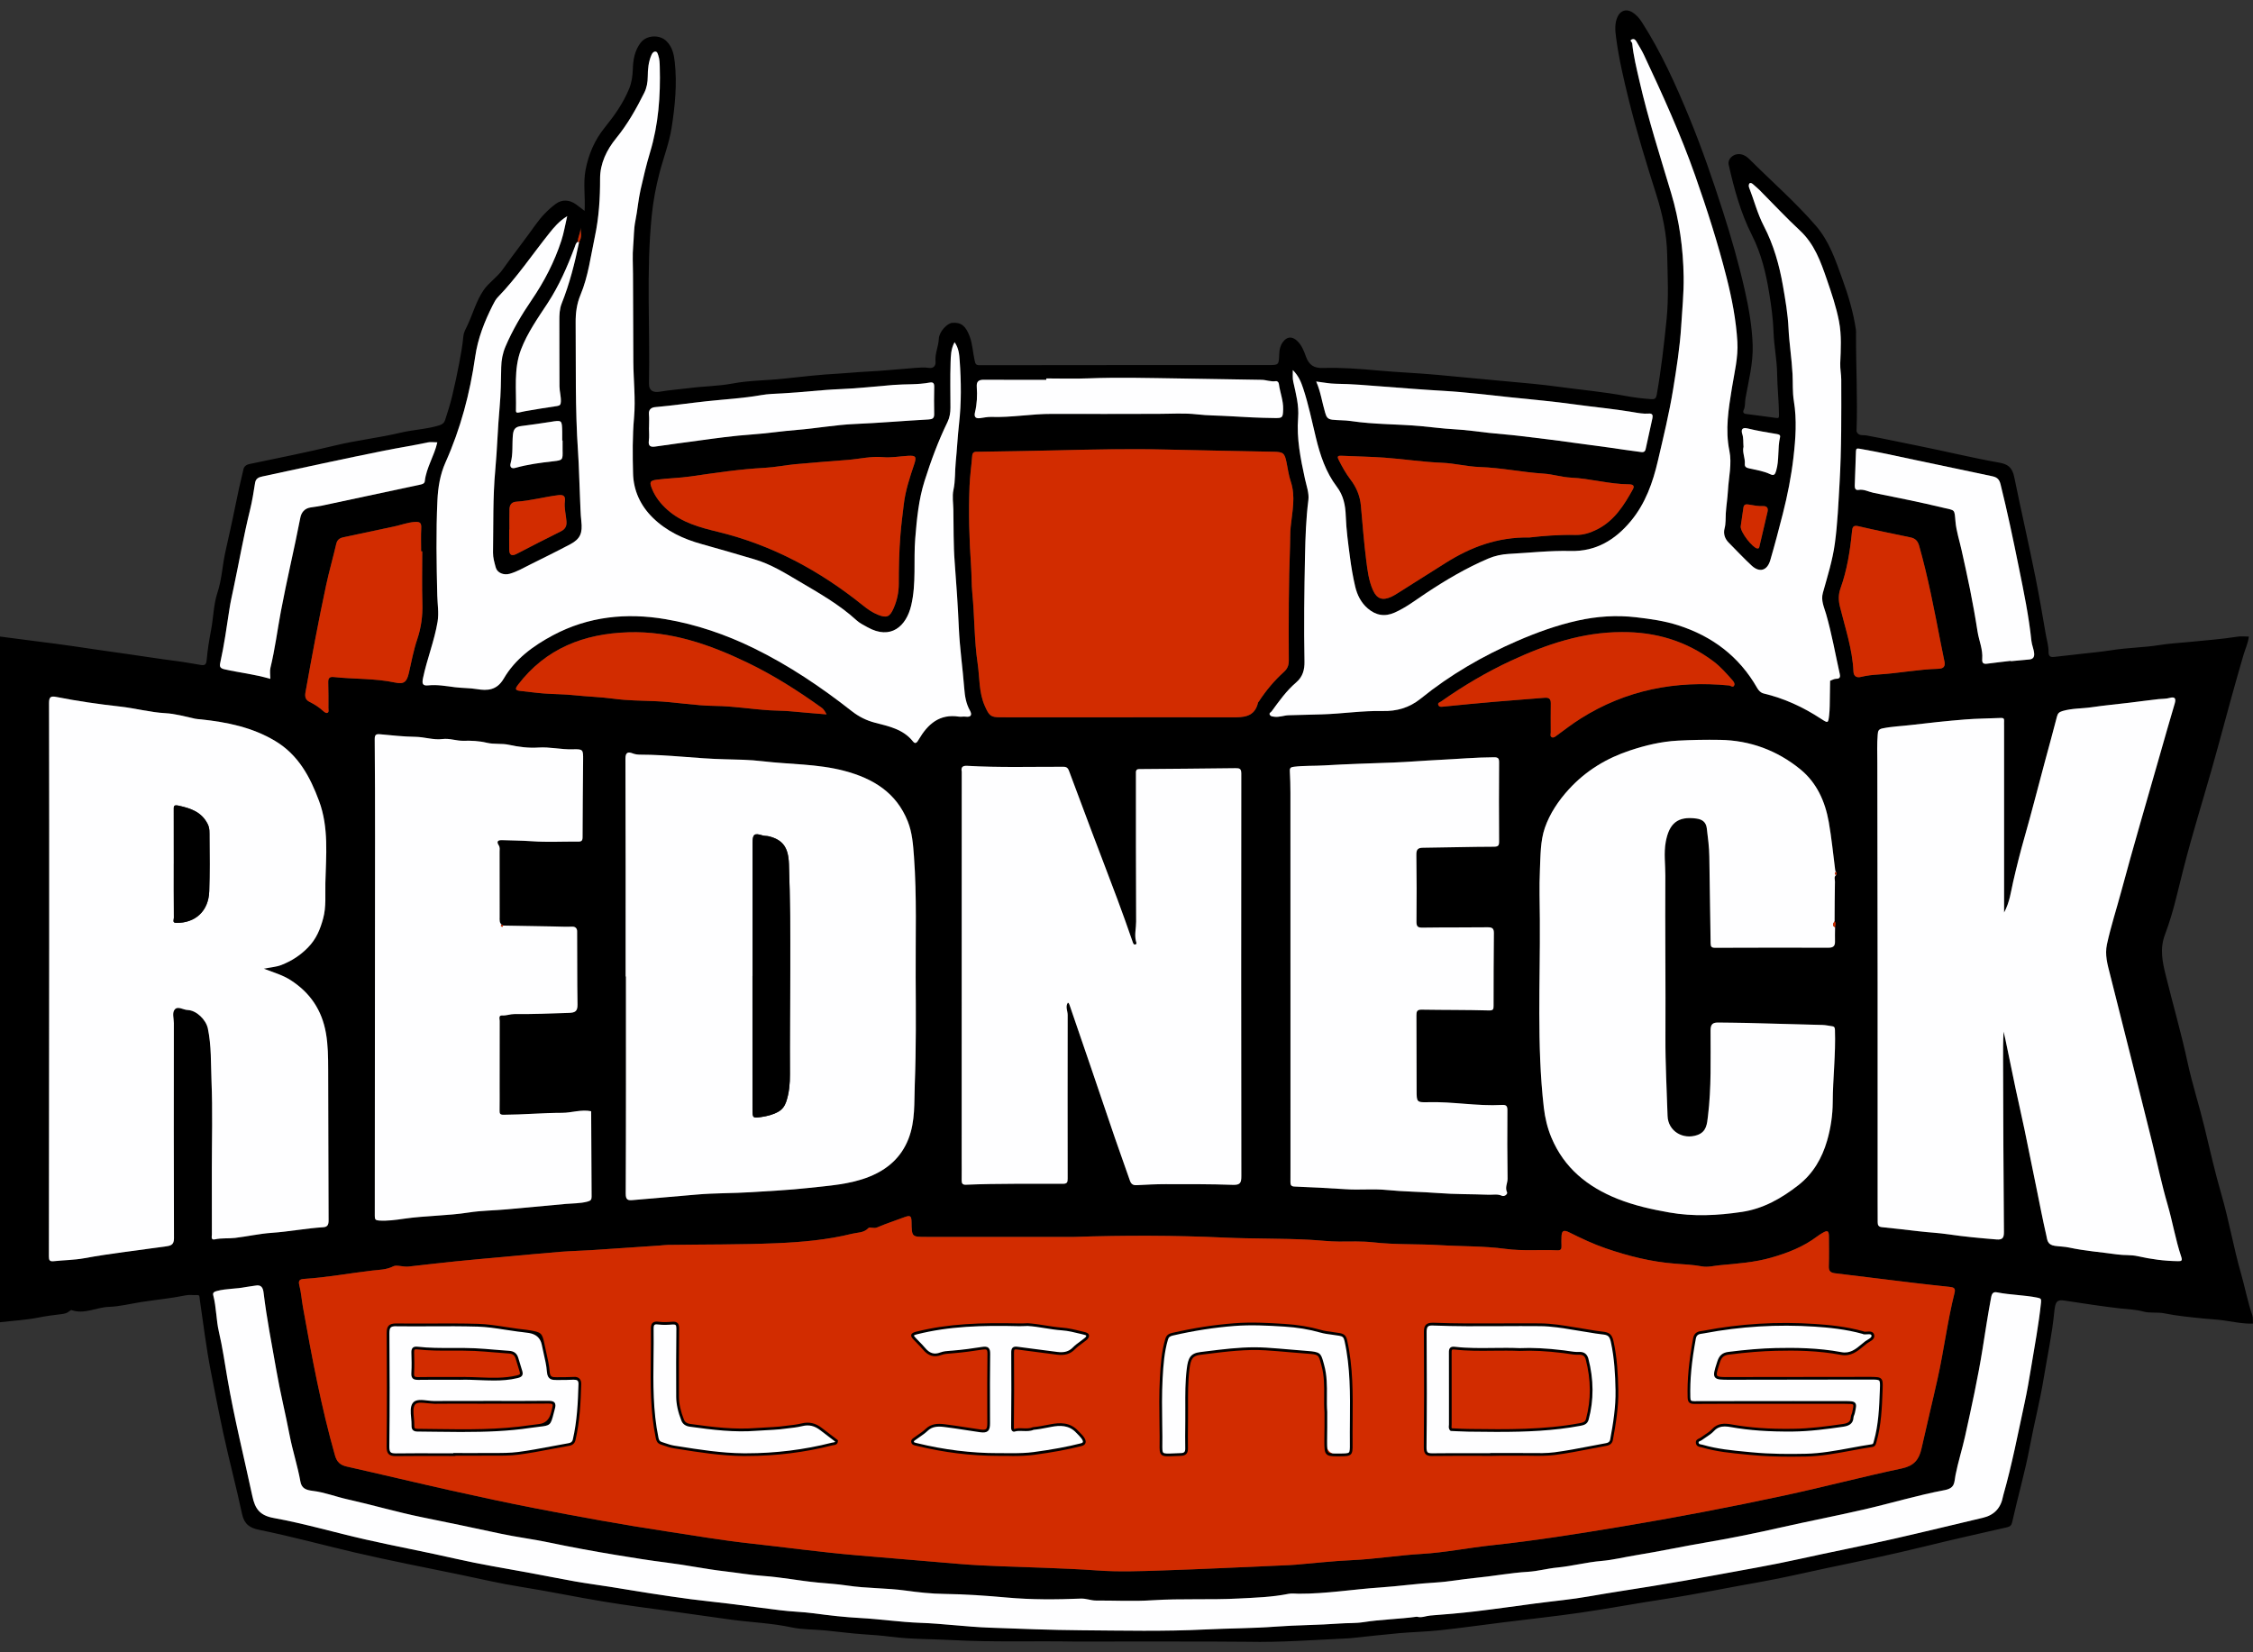
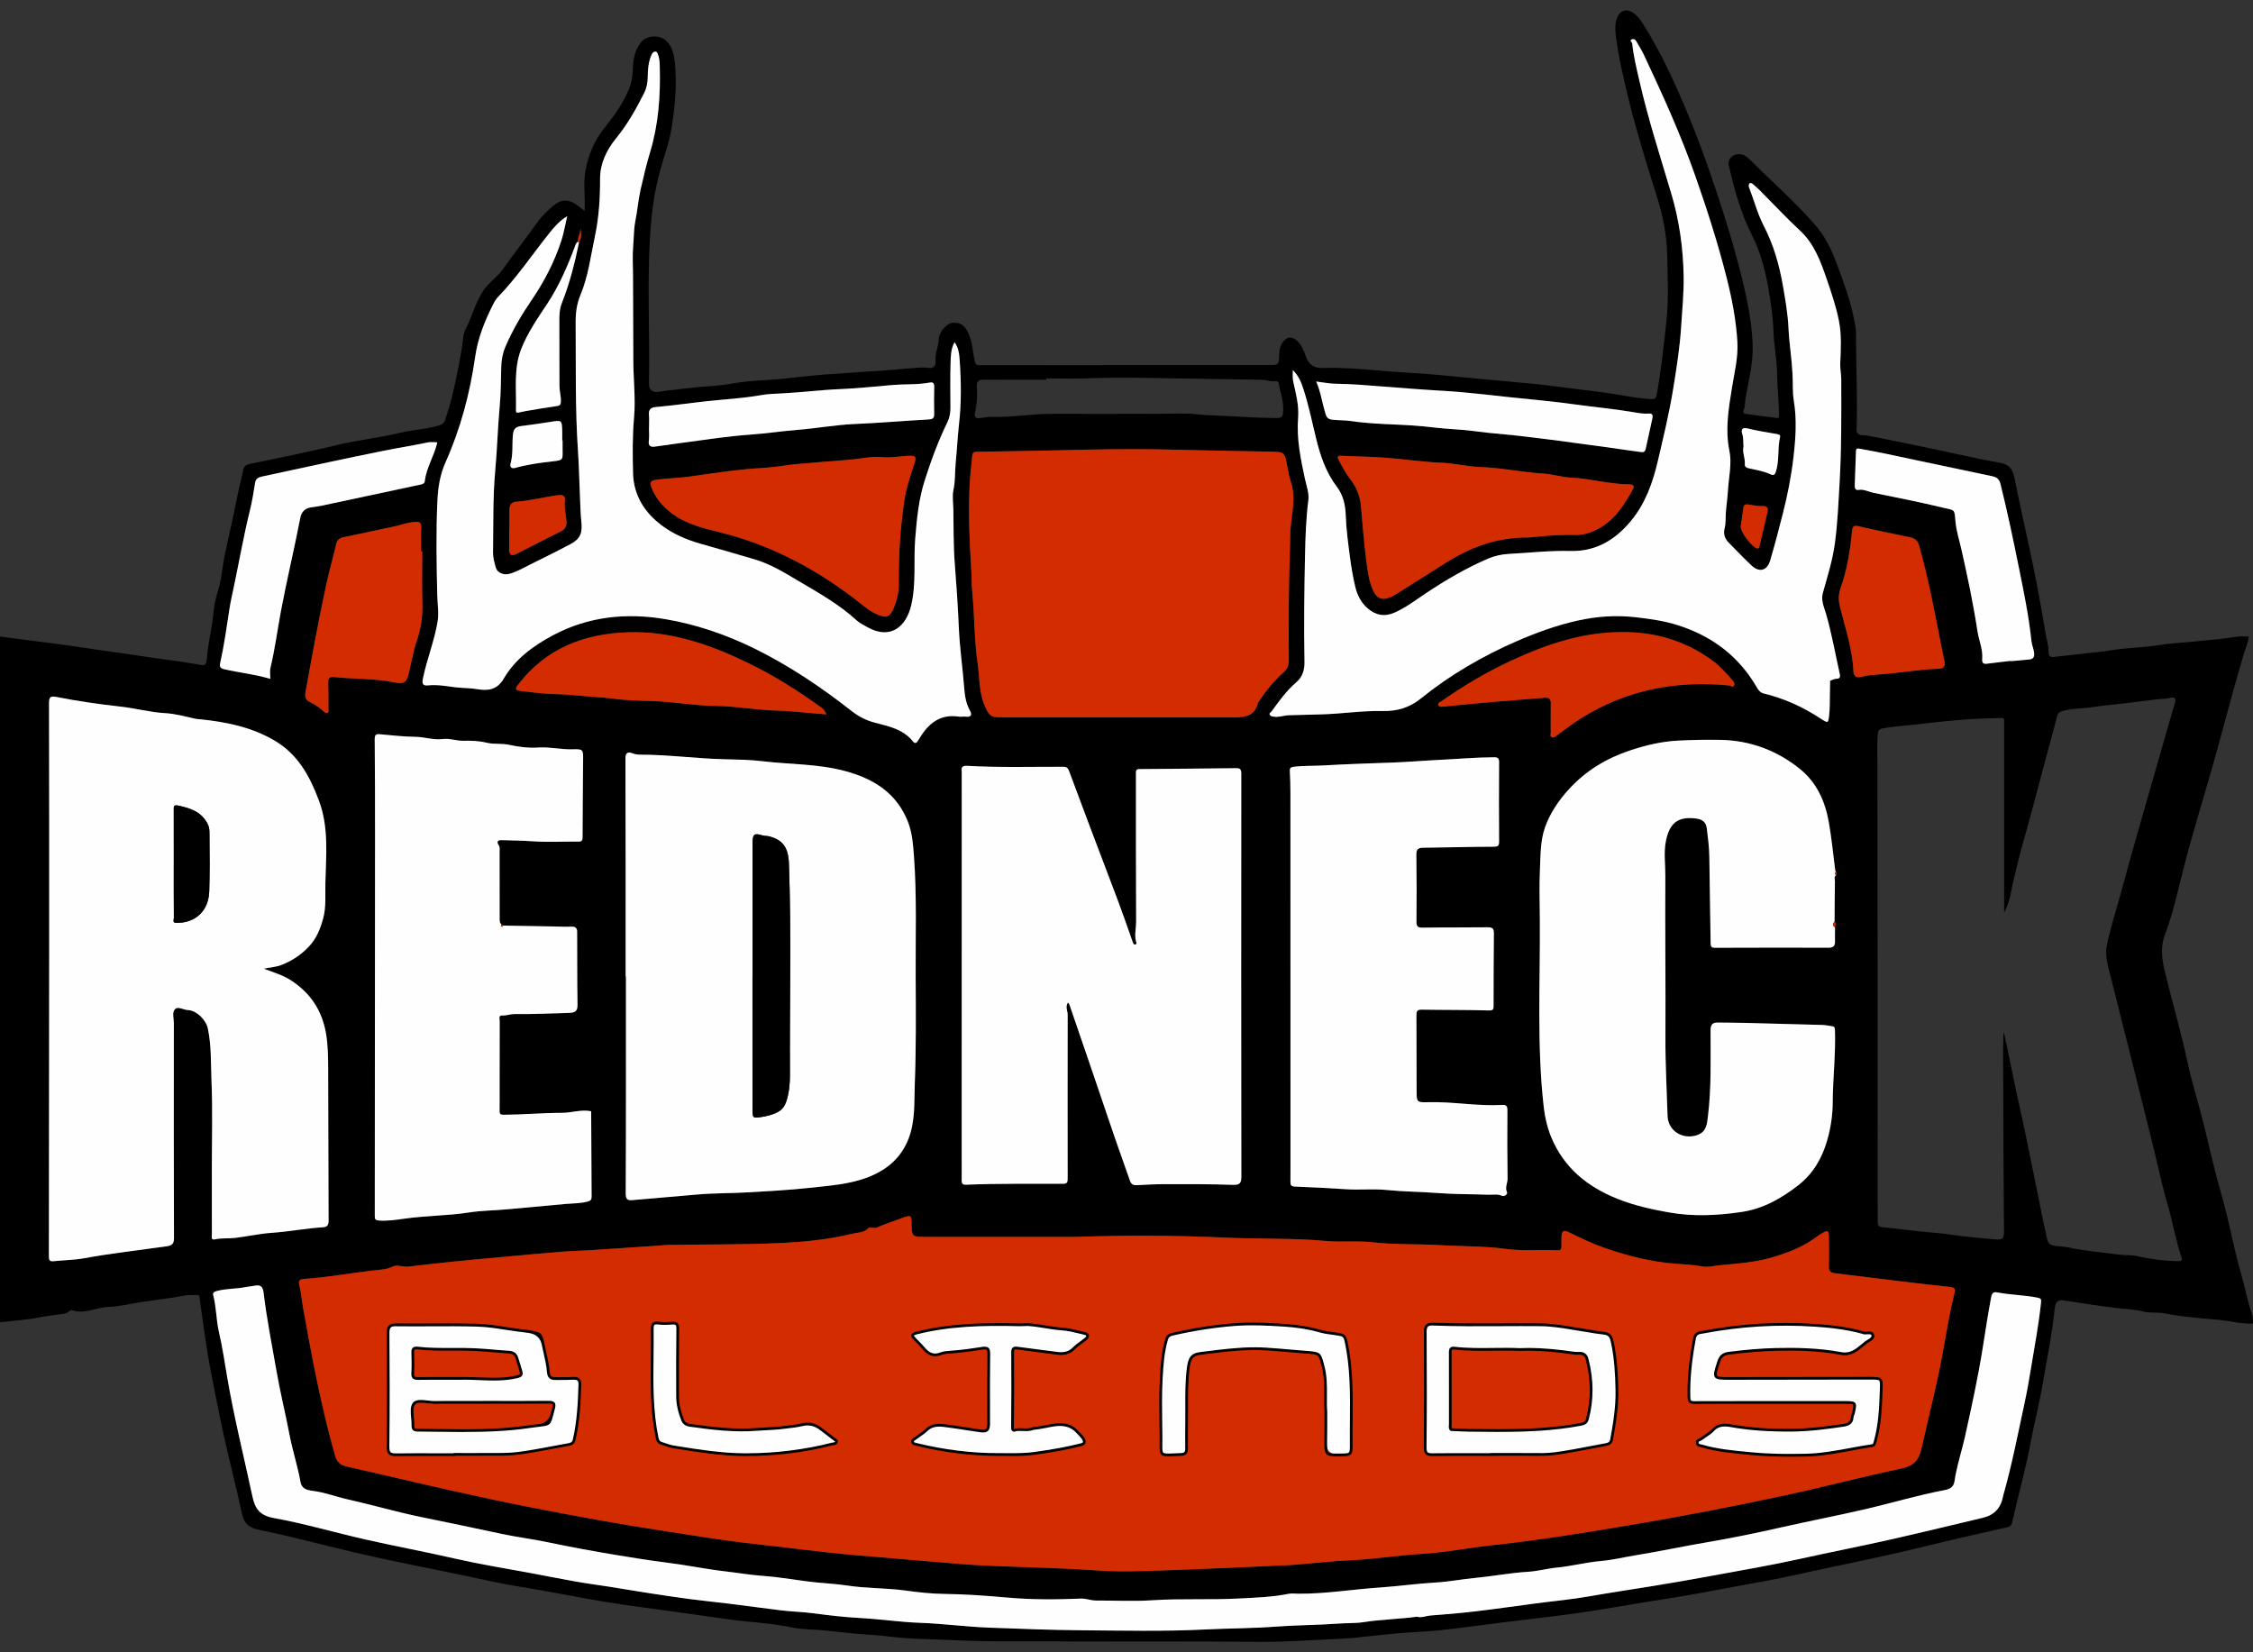
<svg xmlns="http://www.w3.org/2000/svg" id="Layer_1" viewBox="0 0 150 110">
  <rect x="0" y="0" width="150" height="110" fill="#333333" stroke="none" />
  <defs>
    <style>.cls-1{fill:#fefeff;}.cls-2{fill:#d22c00;}</style>
  </defs>
  <path d="m123.6,28.682c.087.368.438.266.652.305,1.19.217,2.371.477,3.556.713,1.76.351,3.503.784,5.27,1.094.566.099.888.286,1.027.968.454,2.229.967,4.445,1.413,6.677.25,1.254.468,2.512.682,3.771.067.393.192.785.188,1.185-.003.293.115.367.37.338.617-.07,1.234-.137,1.85-.208.661-.076,1.325-.135,1.981-.24,1.069-.17,2.153-.174,3.223-.347.625-.101,1.267-.131,1.901-.196,1.089-.112,2.182-.186,3.265-.358.234-.037.478-.005.746-.005-.052.444-.24.82-.354,1.211-.591,2.026-1.145,4.062-1.695,6.1-.574,2.124-1.227,4.226-1.822,6.344-.353,1.256-.667,2.522-.979,3.789-.2.809-.446,1.626-.74,2.41-.352.94-.163,1.809.061,2.713.477,1.928,1.029,3.836,1.449,5.78.313,1.45.775,2.867,1.123,4.31.361,1.496.699,2.999,1.128,4.476.507,1.744.809,3.537,1.31,5.282.265.922.438,1.869.753,2.779.055.158.027.344.039.542-.662.024-1.318-.121-1.971-.213-.44-.062-.885-.079-1.322-.124-.868-.089-1.749-.171-2.592-.342-.488-.099-.962.003-1.431-.126-.485-.133-.992-.144-1.491-.2-1.246-.14-2.485-.337-3.725-.524-.498-.075-.626.031-.695.745-.146,1.515-.472,2.999-.717,4.497-.242,1.483-.623,2.934-.898,4.407-.321,1.725-.812,3.405-1.191,5.113-.04.179-.127.28-.32.324-1.826.417-3.655.825-5.473,1.273-2.176.536-4.367.993-6.56,1.451-1.441.301-2.873.649-4.323.904-2.182.384-4.351.836-6.542,1.168-1.828.278-3.646.621-5.475.887-1.716.249-3.442.433-5.163.648-1.412.176-2.821.376-4.235.529-.902.098-1.813.114-2.717.194-1.069.095-2.135.219-3.203.33-.06.006-.12.012-.18.015-2.245.1-4.486.277-6.737.227-1.374-.03-11.376-.012-11.516-.015-2.703-.047-5.407.051-8.111-.097-1.371-.075-2.752-.048-4.112-.225-.609-.079-1.213-.121-1.823-.162-.855-.058-1.706-.177-2.56-.258-.738-.07-1.494-.047-2.213-.201-1.325-.284-2.675-.332-4.009-.511-1.353-.182-2.702-.387-4.055-.569-1.466-.197-2.933-.388-4.392-.628-1.877-.308-3.738-.701-5.618-.998-1.333-.211-2.651-.523-3.974-.798-2.339-.485-4.687-.934-7.013-1.478-2.136-.499-4.252-1.079-6.403-1.515-.594-.12-.976-.367-1.121-1.05-.38-1.785-.852-3.549-1.239-5.334-.3-1.387-.571-2.779-.842-4.17-.312-1.6-.503-3.223-.742-4.836-.018-.12.018-.245-.174-.236-.255.012-.519-.031-.764.02-.968.199-1.951.289-2.926.44-.727.113-1.451.301-2.18.326-.833.028-1.623.514-2.48.217-.038-.013-.109.032-.148.067-.155.141-.341.178-.54.2-.515.058-1.033.131-1.537.23C1.702,87.882.849,87.926,0,88.027,0,72.81,0,57.593,0,42.377c.848.11,1.697.22,2.545.331.761.1,1.523.189,2.282.304,1.192.181,2.386.349,3.578.518,1.11.158,2.217.335,3.33.477.552.071,1.1.173,1.65.264.292.048.353-.07.378-.36.057-.657.164-1.311.288-1.959.159-.832.162-1.695.428-2.503.288-.876.326-1.795.521-2.688.217-1,.453-1.998.652-3.004.167-.845.355-1.687.558-2.524.042-.171.171-.293.405-.342,1.905-.398,3.814-.778,5.708-1.236,1.435-.347,2.915-.508,4.352-.85.851-.203,1.729-.228,2.569-.487.219-.068.334-.178.389-.348.174-.534.342-1.071.474-1.617.178-.734.332-1.474.474-2.215.111-.578.212-1.161.268-1.746.027-.277.159-.497.267-.723.369-.78.588-1.631,1.08-2.35.352-.514.897-.85,1.261-1.365.719-1.017,1.493-1.995,2.214-3.012.361-.509.811-.979,1.32-1.362.42-.316.915-.292,1.352.021.188.135.369.279.579.439.054-.933-.104-1.841.063-2.725.196-1.037.604-1.994,1.282-2.829.639-.787,1.221-1.616,1.613-2.562.173-.417.236-.853.251-1.302.021-.635.115-1.241.521-1.776.393-.517,1.27-.562,1.727-.1.391.395.49.88.545,1.38.161,1.469.017,2.936-.21,4.38-.161,1.028-.55,2.019-.813,3.034-.24.924-.414,1.861-.51,2.813-.376,3.718-.107,7.445-.183,11.166-.011.526.323.627.732.556.659-.114,1.329-.157,1.993-.243.943-.122,1.91-.124,2.832-.298,1.129-.214,2.262-.201,3.389-.323,1.228-.132,2.458-.274,3.691-.339.598-.032,1.193-.099,1.792-.127,1.114-.053,2.225-.173,3.338-.256.285-.021.578-.041.857.003.363.057.475-.195.454-.416-.05-.533.199-1.007.219-1.525.018-.464.557-1.033.898-1.059.594-.046.898.217,1.154.898.2.532.213,1.095.339,1.639.05.216.092.286.335.285,6.402-.011,12.805-.009,19.207-.01.702,0,.704,0,.731-.734.01-.284.065-.552.234-.786.274-.378.605-.415.952-.097.31.284.457.676.592,1.051.202.559.524.781,1.139.761,1.228-.039,2.457.058,3.68.169,1.291.117,2.587.167,3.875.283,1.565.142,3.129.3,4.694.44,1.151.103,2.303.204,3.447.361,1.466.202,2.942.331,4.401.6.559.103,1.138.18,1.713.219.24.017.354.004.409-.305.293-1.66.482-3.329.653-5.007.147-1.445.069-2.871.04-4.303-.027-1.355-.31-2.69-.719-3.981-.659-2.085-1.307-4.174-1.831-6.297-.342-1.387-.671-2.781-.855-4.199-.058-.446-.104-.928.106-1.371.194-.41.579-.533.969-.297.276.167.479.407.652.677,1.276,1.99,2.243,4.134,3.14,6.312.843,2.047,1.563,4.14,2.24,6.247.56,1.743,1.064,3.505,1.469,5.293.269,1.19.477,2.396.52,3.614.042,1.209-.268,2.387-.48,3.569-.047.26.006.534-.125.786-.052.101-.021.228.158.25.674.082,1.346.178,2.019.266.156.02.183-.005.181-.204-.006-.914-.113-1.822-.124-2.737-.011-.93-.21-1.858-.24-2.789-.028-.864-.147-1.709-.284-2.557-.216-1.346-.534-2.661-1.154-3.884-.753-1.486-1.184-3.078-1.548-4.691-.056-.247.096-.481.307-.603.24-.139.519-.128.77.007.117.063.225.153.32.247,1.469,1.468,3.038,2.831,4.403,4.409.91,1.052,1.316,2.305,1.769,3.554.398,1.096.732,2.214.902,3.372.017.118.008.241.008.361-.006,2.122.111,4.244.035,6.367,0,0-.003.001-.003.001Zm-85.12-12.594c-.142.083-.17.238-.22.372-.489,1.301-1.039,2.569-1.808,3.738-.651.99-1.343,1.971-1.766,3.08-.497,1.303-.295,2.696-.334,4.054-.005.174.109.146.212.129.13-.023.256-.061.386-.083.713-.119,1.425-.247,2.141-.345.203-.028.241-.11.251-.284.02-.347-.09-.681-.092-1.021-.012-1.46,0-2.92-.008-4.379-.002-.388.011-.781.152-1.136.533-1.334.882-2.717,1.167-4.12.199-.299.117-.622.079-.943.044.33-.179.613-.159.939Zm-4.99,45.534c.014-.071-.027-.053-.065-.041-.191-.137-.158-.34-.158-.534,0-1.446.002-2.893-.003-4.339,0-.143.038-.286-.058-.432-.176-.271-.036-.352.237-.341.657.026,1.312.024,1.971.072,1.019.075,2.047.013,3.072.025.234.003.301-.06.302-.299.003-1.716.022-3.432.036-5.148.005-.683.003-.719-.701-.698-.764.022-1.508-.169-2.279-.118-.642.043-1.311-.038-1.942-.179-.502-.112-1.002-.019-1.504-.142-.491-.12-1.047-.145-1.522-.129-.486.016-.928-.18-1.43-.114-.572.075-1.183-.142-1.793-.149-.786-.01-1.572-.102-2.357-.172-.272-.025-.35.048-.347.338.02,2.154.023,4.308.022,6.463-.002,8.421-.006,16.843-.017,25.264,0,.232.044.294.286.31.557.036,1.108-.041,1.647-.12,1.439-.21,2.898-.193,4.335-.417.837-.13,1.689-.13,2.531-.209,1.313-.123,2.625-.246,3.939-.362.464-.041.937-.028,1.403-.148.232-.06.297-.126.295-.335-.012-1.895-.02-3.789-.03-5.684v-.002c-.654-.134-1.291.105-1.93.106-1.304.003-2.602.123-3.905.129-.244.001-.263-.097-.26-.29.009-.526.003-1.053.003-1.58,0-1.46-.003-2.919.004-4.379,0-.138-.102-.379.182-.363.273.016.528-.094.79-.092,1.213.011,2.423-.037,3.635-.078.413-.014.582-.104.574-.562-.03-1.623-.011-3.247-.026-4.87-.002-.171-.093-.32-.341-.309-.42.019-.842-.007-1.263-.014-1.11-.019-2.221-.039-3.331-.058Zm88.351-16.297c.138-.048.277-.138.414-.136.265.005.271-.154.234-.322-.299-1.328-.531-2.67-.909-3.981-.132-.458-.357-.907-.217-1.411.303-1.092.646-2.164.8-3.305.18-1.329.235-2.661.312-3.99.134-2.299.118-4.604.113-6.908,0-.366-.083-.717-.067-1.095.04-.922.097-1.856-.081-2.779-.184-.955-.495-1.872-.81-2.787-.41-1.19-.826-2.366-1.795-3.266-.927-.86-1.788-1.79-2.682-2.686-.138-.138-.293-.26-.437-.392-.072-.067-.174-.119-.237-.056-.049.048-.061.181-.033.254.336.856.56,1.754.986,2.576.653,1.259,1.036,2.604,1.276,3.998.161.931.323,1.855.368,2.806.048,1.02.216,2.034.269,3.06.031.596-.008,1.205.088,1.788.207,1.26.118,2.51-.026,3.757-.147,1.267-.394,2.52-.71,3.758-.263,1.033-.535,2.065-.834,3.088-.203.695-.714.845-1.237.362-.531-.489-1.021-1.022-1.532-1.533-.266-.266-.364-.602-.274-.944.091-.343.06-.68.082-1.021.033-.502.115-1.002.143-1.504.048-.88.273-1.777.097-2.639-.292-1.423-.056-2.799.166-4.183.164-1.022.425-2.033.364-3.079-.085-1.449-.362-2.872-.717-4.273-.582-2.295-1.305-4.551-2.09-6.785-.969-2.755-2.18-5.41-3.42-8.052-.14-.298-.321-.577-.483-.865-.063-.111-.146-.21-.285-.167-.237.072-.016.184-.007.271.085.849.292,1.678.482,2.506.58,2.531,1.375,5.003,2.118,7.489.538,1.8.797,3.655.825,5.537.017,1.106-.095,2.205-.164,3.307-.088,1.41-.311,2.798-.535,4.186-.259,1.599-.645,3.173-1.011,4.75-.34,1.465-.834,2.865-1.815,4.042-1.04,1.247-2.318,2.022-4,1.98-1.375-.034-2.742.121-4.113.195-.463.025-.946.129-1.371.311-1.466.626-2.835,1.433-4.162,2.316-.674.449-1.319.947-2.067,1.279-.661.294-1.255.189-1.797-.278-.449-.387-.701-.899-.832-1.456-.152-.643-.262-1.298-.348-1.953-.119-.91-.246-1.823-.279-2.738-.026-.724-.152-1.367-.601-1.959-.731-.964-1.107-2.099-1.387-3.257-.266-1.099-.492-2.208-.847-3.282-.137-.415-.301-.835-.692-1.222.003.313-.023.534.03.772.175.793.39,1.578.324,2.409-.109,1.375.164,2.713.452,4.048.102.471.289.965.231,1.422-.157,1.233-.198,2.47-.224,3.704-.05,2.349-.081,4.699-.035,7.049.01.529-.106,1.009-.553,1.39-.644.549-1.136,1.242-1.633,1.924-.054.074-.204.116-.111.251.065.095.17.094.277.109.334.048.645-.089.972-.099.731-.024,1.464-.038,2.193-.058,1.359-.038,2.705-.253,4.069-.223.916.02,1.759-.208,2.529-.83,1.955-1.58,4.117-2.836,6.426-3.838,1.302-.565,2.639-1.046,4.018-1.353,1.272-.284,2.572-.374,3.892-.22.946.11,1.879.24,2.786.529,2.281.728,4.074,2.077,5.271,4.173.102.178.24.324.429.369,1.379.328,2.643.912,3.824,1.687.471.309.479.302.541-.231.024-.209.034-.419.039-.629.012-.555.018-1.11.026-1.665l-.005-.003Zm.334,16.407c.016-.134.08-.272-.032-.396.006-.882.006-1.764.024-2.646.003-.148-.089-.334.098-.448.005-.052.009-.104.014-.157-.073-.043-.085-.112-.095-.19-.136-1.056-.238-2.117-.423-3.164-.242-1.373-.801-2.624-1.899-3.517-1.543-1.256-3.343-1.925-5.341-1.956-.94-.015-1.882,0-2.826.052-1.096.061-2.128.31-3.151.647-1.572.518-2.945,1.346-4.078,2.58-.702.765-1.281,1.634-1.607,2.573-.304.876-.288,1.876-.331,2.826-.049,1.096-.012,2.197-.004,3.295.03,4.172-.212,8.349.265,12.511.078.683.241,1.359.503,1.988.845,2.026,2.413,3.293,4.415,4.088,1.107.44,2.254.695,3.427.902,1.625.287,3.236.203,4.84-.036,1.418-.211,2.638-.902,3.765-1.783.985-.77,1.571-1.799,1.906-2.949.24-.823.373-1.706.378-2.563.008-1.607.204-3.206.148-4.814-.005-.143-.027-.229-.175-.25-.219-.031-.438-.082-.658-.088-1.686-.05-3.372-.094-5.058-.135-.617-.015-1.235-.015-1.852-.025-.355-.006-.537.072-.538.518-.003,1.906.061,3.817-.174,5.716-.061.498-.084,1.039-.71,1.256-.956.332-1.948-.263-1.979-1.277-.052-1.731-.151-3.46-.142-5.194.018-3.6-.027-7.199-.006-10.799.004-.752-.113-1.501.03-2.263.231-1.227.798-1.701,2.028-1.539.374.05.65.215.703.655.073.621.16,1.238.167,1.866.022,1.926.065,3.852.087,5.778.003.234.06.306.302.305,2.515-.01,5.031-.012,7.546-.005.305,0,.44-.105.432-.412-.009-.316.002-.632.004-.948Zm-58.144-10.359v-.002c-.001,8.572-.002,17.143-.004,25.715,0,.497.007.994-.001,1.491-.003.208.06.304.284.294,2.152-.09,4.306-.055,6.46-.062.291,0,.313-.12.313-.349-.004-3.63-.005-7.261.001-10.891,0-.274-.17-.553.015-.822.073.035.092.105.117.178.468,1.371.941,2.74,1.409,4.112.534,1.566,1.059,3.135,1.597,4.7.328.954.675,1.901,1.004,2.855.079.229.202.323.452.309.645-.036,1.291-.068,1.936-.068,1.491,0,2.983-.007,4.473.046.496.018.56-.15.559-.581-.012-8.933-.013-17.866-.003-26.799,0-.321-.106-.362-.38-.359-2.108.027-4.217.043-6.326.059-.14.001-.28-.018-.309.173v-.002c.001,3.329-.004,6.657.014,9.986.002.427-.117.852-.019,1.276.024.102.095.217-.043.247-.109.023-.142-.094-.18-.204-.324-.935-.654-1.867-1.001-2.794-.563-1.507-1.143-3.008-1.711-4.513-.5-1.324-.994-2.651-1.489-3.977-.069-.185-.121-.342-.39-.343-2.139-.005-4.279.058-6.416-.064-.297-.017-.426.088-.362.389Zm7.503,30.972c-3.283,0-6.567-.001-9.85,0-.976,0-.976.005-.993-.976-.007-.443-.079-.485-.514-.323-.595.222-1.2.42-1.782.669-.214.092-.492-.048-.569.036-.307.335-.733.294-1.091.383-1.648.409-3.342.559-5.03.63-2.406.101-4.818.079-7.228.113-.195.003-.39.032-.585.045-1.507.102-3.013.207-4.52.304-.687.044-1.376.056-2.062.111-1.281.103-2.559.227-3.839.344-1.033.094-2.067.183-3.099.288-1.059.108-2.116.233-3.173.35-.343.038-.792-.128-.999-.022-.471.241-.958.234-1.426.289-1.508.177-3.004.457-4.522.554-.254.016-.414.075-.323.421.124.478.155.979.243,1.467.593,3.313,1.21,6.62,2.131,9.862.124.437.348.645.783.743,2.315.52,4.622,1.076,6.938,1.593,1.877.419,3.758.825,5.645,1.191,2.876.558,5.757,1.085,8.654,1.523,1.857.281,3.71.601,5.576.806,2.374.26,4.739.588,7.121.792,2.259.193,4.519.382,6.778.572,1.909.16,3.83.187,5.747.264,1.17.047,2.339.09,3.509.176,1.438.105,2.891.048,4.336,0,2.659-.088,5.317-.22,7.975-.334.3-.013.601-.024.901-.049,1.239-.101,2.476-.246,3.717-.301,1.564-.07,3.108-.326,4.671-.417,1.556-.09,3.098-.408,4.651-.573,2.871-.306,5.721-.76,8.566-1.233,3.66-.609,7.305-1.303,10.934-2.084,2.614-.563,5.2-1.247,7.815-1.8.802-.17,1.145-.581,1.307-1.308.349-1.568.733-3.128,1.081-4.696.419-1.889.653-3.816,1.125-5.695.079-.316-.084-.362-.324-.387-.802-.086-1.604-.171-2.405-.268-1.743-.21-3.484-.431-5.227-.639-.287-.034-.426-.137-.417-.454.021-.662.012-1.325.007-1.988-.003-.401-.093-.445-.448-.231-.116.07-.232.142-.339.223-.914.691-1.958,1.095-3.049,1.408-1.12.322-2.27.398-3.42.506-.402.038-.806.151-1.203.077-.593-.111-1.191-.133-1.788-.18-1.581-.122-3.105-.503-4.603-1.018-.843-.29-1.642-.667-2.436-1.064-.389-.194-.51-.114-.52.311-.004.196-.012.392,0,.587.011.201-.041.306-.272.295-1.153-.053-2.306.059-3.461-.097-1.44-.194-2.9-.158-4.351-.247-1.479-.09-2.966-.021-4.446-.188-.756-.085-1.525-.051-2.288-.052-.64,0-1.307-.085-1.956-.119-1.887-.099-3.778-.059-5.67-.145-3.324-.152-6.655-.157-9.985-.045Zm-53.969-17.856c.461-.093.839-.116,1.174-.248.661-.262,1.237-.622,1.763-1.159.565-.578.822-1.23,1.016-1.945.208-.767.128-1.572.146-2.351.043-1.828.24-3.685-.421-5.463-.597-1.608-1.378-3.072-2.929-3.999-1.525-.911-3.201-1.248-4.928-1.433-.132-.014-.262-.014-.397-.044-.656-.146-1.33-.334-1.978-.369-1.029-.056-2.013-.329-3.026-.442-1.414-.157-2.834-.361-4.236-.639-.392-.078-.485.023-.484.416.013,5.438.012,10.876.01,16.314-.002,6.839-.007,13.678-.019,20.517,0,.253.053.346.318.318.678-.073,1.367-.075,2.035-.197,1.817-.333,3.651-.535,5.477-.795.321-.046.5-.128.498-.533-.017-4.775-.013-9.55-.008-14.326,0-.312-.134-.698.068-.917.208-.226.559.036.852.047.59.022,1.221.647,1.344,1.232.243,1.157.194,2.336.242,3.502.081,1.955.022,3.916.022,5.874,0,1.446-.002,2.892.003,4.338,0,.14-.084.384.207.32.443-.098.894-.042,1.336-.095.817-.097,1.627-.283,2.446-.339,1.151-.079,2.283-.302,3.433-.373.277-.017.351-.172.349-.447-.016-3.359-.015-6.718-.028-10.077-.003-.8-.009-1.599-.148-2.394-.269-1.534-1.051-2.702-2.368-3.541-.52-.331-1.099-.493-1.769-.752Zm115.831,4.178c.042.181.088.362.126.544.227,1.093.448,2.187.679,3.279.191.902.4,1.801.589,2.704.275,1.314.538,2.63.806,3.945.212,1.039.411,2.082.649,3.115.066.285.056.612.566.688.311.046.641.047.954.114,1.052.227,2.125.304,3.188.456.459.066.934.018,1.376.118.885.2,1.771.32,2.676.331.232.003.313-.016.218-.301-.379-1.134-.572-2.318-.907-3.467-.401-1.374-.69-2.78-1.034-4.171-.448-1.812-.902-3.623-1.356-5.433-.478-1.907-.956-3.814-1.441-5.719-.169-.662-.358-1.301-.203-2.012.259-1.188.635-2.343.95-3.514.812-3.017,1.696-6.015,2.553-9.02.333-1.166.664-2.333,1.01-3.495.103-.346-.013-.456-.335-.366-.25.07-.502.055-.753.082-.645.071-1.288.162-1.933.239-.837.101-1.677.177-2.51.3-.643.095-1.3.065-1.936.251-.22.065-.319.147-.374.362-.259,1.002-.534,2.001-.804,3-.453,1.671-.873,3.35-1.35,5.014-.284.99-.535,1.992-.766,2.999-.15.653-.226,1.353-.602,2.042,0-4.202,0-8.314,0-12.427,0-.105-.006-.211.001-.316.01-.146-.028-.22-.197-.212-.807.037-1.617.037-2.421.103-1.195.097-2.388.224-3.579.367-.63.075-1.264.095-1.891.224-.285.059-.309.183-.328.418-.051.62-.025,1.237-.024,1.858.023,9.777.017,19.554.019,29.33,0,.422.007.844.004,1.265-.002.193.053.312.27.335.823.086,1.645.176,2.466.274.649.078,1.306.105,1.949.2,1.07.159,2.143.257,3.219.345.403.033.505-.1.502-.499-.032-3.825-.047-7.651-.057-11.476-.002-.624-.002-1.247.033-1.873Zm-91.742-3.662c.008,0,.016,0,.024,0,0,4.82.009,9.64-.014,14.459-.002.442.168.456.488.427,1.404-.124,2.809-.239,4.213-.364,1.219-.109,2.444-.081,3.666-.161,1.263-.082,2.526-.141,3.787-.28,1.38-.153,2.778-.231,4.077-.756,1.189-.481,2.111-1.27,2.598-2.525.459-1.185.369-2.424.416-3.636.092-2.376.072-4.757.059-7.135-.015-2.674.084-5.35-.114-8.023-.059-.799-.117-1.588-.413-2.332-.765-1.918-2.312-2.857-4.22-3.361-1.79-.473-3.634-.424-5.449-.642-.848-.102-1.7-.112-2.541-.132-1.868-.044-3.722-.304-5.589-.305-.176,0-.342-.017-.517-.085-.286-.111-.48-.088-.479.346.017,4.835.011,9.669.011,14.504Zm-3.889-50.617c-.558.353-.881.747-1.196,1.142-1.135,1.422-2.15,2.94-3.422,4.253-.143.148-.244.343-.338.53-.551,1.093-.996,2.219-1.171,3.445-.346,2.426-.971,4.78-1.973,7.02-.364.814-.499,1.673-.54,2.533-.099,2.107-.061,4.217-.01,6.325.014.586.118,1.169.02,1.758-.213,1.276-.704,2.479-.968,3.743-.076.363-.043.532.344.49.604-.064,1.201.049,1.787.123.485.061.974.047,1.462.126.685.111,1.32.092,1.784-.706.755-1.297,1.963-2.181,3.277-2.881,2.359-1.256,4.889-1.51,7.482-1.071,2.054.347,4.015,1.019,5.894,1.938,2.336,1.143,4.474,2.584,6.513,4.185.46.361.962.617,1.541.769.924.241,1.888.429,2.54,1.255.173.219.289.018.386-.147.597-1.013,1.376-1.711,2.665-1.511.147.023.303-.018.451.002.377.051.437-.138.284-.409-.262-.462-.339-.98-.377-1.475-.103-1.346-.302-2.686-.361-4.032-.064-1.46-.163-2.916-.276-4.373-.09-1.162-.065-2.333-.088-3.501-.009-.435-.085-.886.005-1.3.134-.62.091-1.245.154-1.864.084-.839.124-1.693.218-2.527.161-1.418.145-2.825.043-4.235-.028-.39-.057-.815-.34-1.214-.253.466-.251.932-.265,1.373-.033.993-.011,1.988-.009,2.982,0,.331-.051.66-.192.951-.617,1.268-1.102,2.58-1.529,3.926-.397,1.254-.517,2.534-.622,3.822-.122,1.489.079,2.995-.271,4.474-.326,1.38-1.354,2.32-2.911,1.447-.248-.139-.515-.267-.722-.456-1.154-1.055-2.501-1.815-3.836-2.602-.955-.563-1.888-1.144-2.968-1.462-1.164-.341-2.326-.686-3.495-1.009-1.222-.337-2.351-.857-3.272-1.76-.825-.81-1.284-1.814-1.313-2.944-.032-1.239-.044-2.483.066-3.725.11-1.24-.04-2.482-.048-3.723-.013-1.943-.017-3.887-.022-5.83-.002-.623-.044-1.254.012-1.865.051-.557.034-1.122.147-1.678.14-.691.192-1.401.348-2.087.19-.833.383-1.664.632-2.485.559-1.848.697-3.754.643-5.677-.007-.257-.01-.514-.097-.758-.038-.107-.062-.266-.209-.261-.118.005-.196.109-.249.231-.2.458-.243.944-.245,1.431-.002.38-.065.746-.231,1.079-.531,1.063-1.109,2.094-1.868,3.022-.635.778-1.077,1.684-1.074,2.703.004,1.3-.077,2.581-.348,3.855-.277,1.303-.439,2.638-.955,3.873-.256.613-.329,1.218-.324,1.859.024,2.866-.039,5.731.159,8.596.07,1.013.081,2.036.132,3.053.026.52.029,1.045.087,1.56.087.778-.053,1.177-.738,1.539-.875.463-1.764.9-2.651,1.341-.451.224-.887.483-1.377.622-.404.115-.832-.063-.93-.416-.089-.323-.188-.661-.183-.991.03-1.838-.018-3.675.151-5.513.128-1.392.161-2.793.29-4.188.081-.879.091-1.762.105-2.645.008-.46.093-.926.282-1.369.468-1.097,1.07-2.116,1.741-3.098.843-1.235,1.525-2.552,1.986-3.975.158-.486.24-.997.385-1.615Zm36.833,33.368c2.47,0,4.939-.005,7.409.003.781.003,1.534-.009,1.753-.988.006-.026.037-.046.054-.071.476-.731,1.034-1.395,1.68-1.979.236-.213.314-.443.313-.751-.012-2.56-.012-5.119.084-7.677.015-.402,0-.802.04-1.209.1-1.006.349-2.017.004-3.033-.139-.409-.193-.848-.28-1.274-.127-.617-.218-.69-.86-.702-2.392-.047-4.785-.091-7.177-.147-2.424-.057-4.847-.006-7.271.054-1.73.043-3.461.063-5.192.094-.193.003-.401-.036-.425.263-.054.671-.151,1.34-.178,2.013-.071,1.773-.022,3.548.1,5.316.042.613.026,1.229.086,1.837.152,1.55.122,3.112.352,4.656.142.957.073,1.942.488,2.86.276.61.364.733,1.024.734,2.665.005,5.331.002,7.996.003Zm19.744,59.874c.307.088.59-.059.887-.081.994-.076,1.988-.159,2.977-.275,1.342-.159,2.68-.353,4.02-.529,1.194-.157,2.396-.265,3.581-.474,1.385-.244,2.777-.449,4.164-.675,1.387-.226,2.771-.465,4.151-.721,1.901-.353,3.807-.674,5.698-1.094,2.082-.462,4.178-.867,6.258-1.339,1.983-.45,3.958-.934,5.938-1.401q1.126-.265,1.339-1.422c.005-.029.012-.057.02-.085.575-2.014.969-4.07,1.411-6.114.171-.791.311-1.59.441-2.389.235-1.439.51-2.871.659-4.323.024-.235-.011-.275-.239-.321-.886-.181-1.795-.174-2.68-.351-.256-.051-.351.061-.401.324-.216,1.136-.386,2.282-.569,3.422-.314,1.957-.737,3.888-1.164,5.819-.193.874-.472,1.73-.642,2.607-.093.476-.01.857-.731.993-1.795.338-3.552.871-5.334,1.282-1.855.428-3.726.788-5.583,1.208-1.616.366-3.237.701-4.872.977-1.592.269-3.172.611-4.766.868-.761.123-1.513.315-2.279.379-.997.083-1.963.345-2.957.44-.649.062-1.289.245-1.939.283-1.19.071-2.36.298-3.545.411-.864.082-1.73.252-2.6.302-1.234.071-2.458.248-3.692.33-1.808.121-3.605.424-5.426.417-.226,0-.459-.038-.676.006-1.097.222-2.214.254-3.323.312-1.919.101-3.842-.01-5.763.117-1.242.082-2.493.012-3.74.018-.341.002-.641-.144-1.012-.129-1.638.067-3.286.077-4.92-.071-1.383-.126-2.766-.222-4.151-.24-.868-.012-1.73-.105-2.577-.222-1.297-.18-2.607-.14-3.898-.336-.661-.1-1.327-.138-1.99-.202-1.207-.117-2.404-.355-3.617-.44-.844-.059-1.679-.205-2.516-.302-1.298-.15-2.592-.422-3.892-.583-1.12-.139-2.237-.321-3.344-.503-1.507-.247-3.018-.526-4.518-.841-1.066-.224-2.151-.356-3.215-.585-1.738-.374-3.478-.737-5.22-1.092-1.663-.338-3.297-.821-4.957-1.191-.773-.172-1.526-.47-2.306-.563-.47-.057-.752-.169-.833-.622-.186-1.044-.521-2.054-.72-3.092-.278-1.448-.632-2.879-.885-4.334-.297-1.712-.638-3.415-.845-5.141-.039-.329-.15-.556-.546-.477-.217.043-.44.054-.657.098-.624.127-1.27.093-1.89.256-.17.045-.31.099-.261.283.213.802.193,1.643.378,2.438.239,1.022.387,2.059.563,3.086.454,2.644,1.104,5.242,1.666,7.86.175.816.471,1.277,1.416,1.449,2.058.374,4.075.969,6.118,1.432,1.999.453,4.016.828,6.015,1.284,1.593.364,3.202.626,4.807.919,1.044.191,2.084.406,3.129.589.798.14,1.601.244,2.401.371.873.138,1.743.289,2.616.423.902.139,1.804.273,2.709.392.836.11,1.676.191,2.513.294,1.131.14,2.262.287,3.392.435.753.098,1.516.107,2.265.209,1.029.14,2.063.257,3.094.312,1.326.071,2.638.272,3.967.319,1.545.054,3.085.267,4.63.323,2.046.075,4.094.159,6.14.174,2.749.02,5.499.085,8.25-.054,1.55-.078,3.105-.071,4.656-.188,1.416-.107,2.841-.1,4.257-.207.537-.04,1.081-.01,1.609-.093,1.18-.185,2.373-.201,3.553-.362Zm-8.423-42.067c0,4.052,0,8.103,0,12.155,0,.331-.003.663-.002.994,0,.167.045.271.256.28,1.147.049,2.294.102,3.44.179.909.062,1.812-.04,2.73.052,1.124.113,2.265.115,3.398.203,1.12.087,2.248.069,3.372.111.292.011.586-.064.88.069.172.077.4-.116.345-.231-.157-.326.039-.605.035-.905-.021-1.521-.023-3.042-.011-4.563.002-.296-.101-.362-.366-.347-1.643.093-3.271-.229-4.915-.182-.757.022-.762-.016-.764-.769-.005-1.671-.004-3.343-.012-5.014-.001-.246.037-.384.344-.379,1.491.026,2.982.01,4.472.053.298.009.32-.079.32-.305.003-1.611.003-3.223.021-4.834.004-.327-.116-.401-.425-.397-1.446.019-2.892.003-4.337.024-.336.005-.396-.107-.393-.416.014-1.475.016-2.951-.007-4.426-.006-.355.092-.475.446-.478,1.566-.015,3.132-.065,4.698-.068.313,0,.367-.076.365-.364-.013-1.747-.013-3.494,0-5.241.002-.274-.058-.352-.343-.35-1.224.006-2.441.117-3.661.175-1.012.048-2.022.137-3.032.175-1.537.057-3.073.1-4.609.192-.67.04-1.343.008-2.013.09-.209.026-.286.074-.275.29.025.48.039.96.04,1.441.003,4.262.002,8.525.003,12.787Zm-27.126-35.128c-.789-.075-1.557.119-2.336.182-1.153.092-2.307.175-3.459.282-.703.065-1.4.211-2.104.248-1.652.087-3.285.337-4.918.572-.747.108-1.498.117-2.242.215-.462.061-.503.159-.33.595.222.556.582,1.01,1.029,1.409.961.859,2.166,1.176,3.359,1.466,3.609.876,6.782,2.586,9.657,4.898.305.246.627.472.992.621.593.241.801.152,1.055-.428.226-.517.344-1.063.344-1.621-.001-1.097.024-2.192.111-3.284.054-.673.143-1.344.222-2.015.108-.917.398-1.787.69-2.657.171-.511.117-.601-.405-.572-.555.032-1.106.137-1.666.09Zm43.039,5.346c.9-.105,1.977-.191,3.058-.167.532.012,1.003-.145,1.465-.381,1.134-.58,1.77-1.6,2.359-2.658.148-.266-.033-.333-.275-.334-1.297-.006-2.551-.383-3.845-.444-.611-.029-1.214-.228-1.825-.267-1.425-.091-2.825-.393-4.256-.44-.837-.028-1.668-.249-2.505-.282-1.28-.051-2.543-.248-3.816-.34-.959-.069-1.921-.081-2.882-.127-.308-.015-.272.097-.164.31.225.444.465.877.767,1.273.393.514.634,1.086.693,1.735.11,1.212.201,2.427.354,3.634.086.679.168,1.373.454,2.007.259.574.639.695,1.215.432.136-.062.266-.141.393-.221,1.082-.681,2.161-1.368,3.244-2.047,1.648-1.034,3.408-1.716,5.565-1.683Zm-83.831,9.413c0-.267-.047-.515.008-.738.302-1.244.462-2.514.697-3.77.39-2.081.889-4.138,1.291-6.216.069-.356.281-.625.676-.688.265-.042.532-.073.794-.129,2.173-.463,4.345-.932,6.519-1.393.147-.031.282-.076.299-.226.101-.908.63-1.68.834-2.589-.232,0-.449-.037-.648.006-.956.208-1.923.354-2.881.546-2.708.543-5.406,1.137-8.107,1.717-.227.049-.449.12-.496.425-.095.609-.192,1.221-.34,1.819-.425,1.722-.727,3.469-1.095,5.203-.097.459-.202.918-.273,1.382-.183,1.196-.348,2.394-.611,3.575-.054.244-.021.367.274.434.999.229,2.024.329,3.06.64Zm10.114-8.491c-.026,0-.051,0-.077,0,0-.512-.02-1.025.007-1.536.018-.334-.06-.448-.422-.422-.489.034-.937.211-1.406.309-1.116.234-2.23.478-3.346.711-.26.054-.421.167-.486.451-.213.922-.477,1.832-.675,2.757-.506,2.363-.946,4.739-1.371,7.119-.051.285-.005.498.276.636.325.159.628.354.897.601.073.067.196.155.266.134.142-.043.087-.205.088-.316.003-.572.004-1.145-.012-1.717-.008-.27.079-.39.364-.359,1.357.148,2.733.08,4.079.366.595.126.786-.025.926-.638.171-.747.309-1.506.553-2.229.265-.785.371-1.567.346-2.391-.035-1.158-.009-2.318-.009-3.476Zm26.92,10.856q-.169-.33-.309-.431c-1.591-1.143-3.241-2.192-5.01-3.04-2.49-1.193-5.063-2.086-7.879-1.997-2.956.093-5.495,1.071-7.346,3.494-.167.219-.241.369.127.407.532.056,1.062.132,1.596.173.671.051,1.348.044,2.017.116.876.094,1.756.116,2.632.234.903.121,1.823.127,2.737.162,1.335.051,2.652.3,3.991.316,1.227.014,2.443.217,3.669.294.477.03.957.023,1.434.07.759.075,1.519.132,2.341.201Zm52.934-5.48c-2.615.002-5.023.819-7.356,1.902-1.639.761-3.191,1.679-4.67,2.721-.095.067-.253.086-.171.248.061.122.177.107.311.093,1.156-.119,2.313-.228,3.471-.328,1.09-.094,2.181-.17,3.271-.262.277-.023.43.052.426.361-.009.647-.004,1.295-.002,1.942,0,.114-.064.262.075.325.121.055.229-.046.322-.115.521-.383,1.031-.776,1.58-1.123,3.035-1.918,6.352-2.554,9.891-2.211.118.011.27.177.35-.015.049-.117-.044-.247-.136-.349-.391-.438-.774-.884-1.247-1.238-1.812-1.359-3.861-1.971-6.115-1.951Zm25.908,1.914c0,.008.002.015.003.023.414-.038.829-.07,1.242-.115.219-.023.328-.141.313-.38-.018-.298-.154-.57-.184-.859-.172-1.652-.51-3.276-.839-4.899-.374-1.848-.761-3.694-1.216-5.525-.095-.383-.281-.478-.576-.54-1.669-.354-3.338-.702-5.007-1.056-1.262-.268-2.522-.548-3.793-.77-.189-.033-.244-.011-.25.16-.029.765-.055,1.53-.081,2.296-.006.172.048.321.249.286.362-.063.668.126.999.193,1.556.317,3.116.623,4.659.997.783.19.726.066.8.916.056.643.268,1.272.407,1.908.192.879.394,1.756.568,2.639.181.919.35,1.841.493,2.767.095.613.365,1.198.313,1.833-.021.259.065.35.321.317.526-.069,1.054-.128,1.581-.191Zm-46.244-18.596c.298.673.39,1.386.594,2.067.077.258.134.433.475.473.416.049.834.027,1.244.089,1.535.231,3.088.198,4.629.336.739.066,1.474.169,2.218.209.781.042,1.557.156,2.335.242.696.077,1.396.122,2.088.208,1.141.142,2.286.268,3.424.434.835.122,1.673.214,2.507.337.674.099,1.348.2,2.023.286.151.019.342.068.395-.177.149-.689.305-1.377.453-2.067.041-.19.001-.326-.243-.305-.358.031-.72-.041-1.061-.099-1.294-.218-2.601-.334-3.899-.516-1.376-.192-2.761-.314-4.143-.458-1.516-.157-3.031-.353-4.552-.439-1.338-.076-2.673-.182-4.009-.286-1.055-.082-2.11-.177-3.17-.187-.422-.004-.843-.094-1.308-.15Zm41.843,18.726c-.095-.471-.193-.941-.285-1.413-.415-2.138-.822-4.277-1.416-6.375-.09-.318-.255-.491-.566-.557-1.161-.244-2.324-.477-3.478-.747-.357-.084-.4.071-.427.346-.126,1.289-.327,2.565-.765,3.79-.149.418-.141.804-.035,1.231.353,1.426.833,2.827.897,4.314.013.302.209.424.495.353.394-.098.793-.14,1.197-.164,1.321-.081,2.624-.341,3.95-.377.229-.006.469-.066.432-.4Zm-59.812-18.93c0,.03,0,.06,0,.09-1.386,0-2.771.006-4.156-.004-.342-.003-.5.107-.473.469.041.57.015,1.137-.118,1.699-.059.249-.015.433.335.388.248-.032.508-.09.745-.082,1.351.048,2.683-.208,4.031-.201,2.363.013,4.727-.002,7.09-.003.858,0,1.725-.064,2.573.033.742.085,1.487.077,2.226.125.968.063,1.943.108,2.916.12.555.007.583-.004.601-.578.018-.582-.21-1.124-.286-1.692-.015-.11-.094-.202-.219-.183-.32.05-.618-.085-.931-.09-1.813-.029-3.626-.066-5.44-.09-2.03-.028-4.061-.088-6.092-.008-.932.037-1.867.006-2.801.006Zm-26.45,3.284s-.002,0-.004,0c0,.286.031.576-.008.857-.053.38.133.436.434.392.958-.139,1.918-.267,2.877-.397,1.175-.16,2.35-.323,3.53-.405,1.009-.07,2.007-.227,3.016-.305,1.283-.1,2.566-.34,3.845-.394,1.642-.069,3.277-.213,4.916-.302.259-.014.386-.075.38-.36-.013-.602-.012-1.204.002-1.806.006-.237-.064-.336-.306-.29-.795.151-1.605.094-2.408.157-1.169.093-2.338.231-3.508.277-1.296.051-2.581.217-3.874.284-.476.025-.962.035-1.425.117-1.199.213-2.413.275-3.618.406-1.149.124-2.294.293-3.446.394-.232.02-.44.148-.409.471.028.298.006.602.006.903Zm-9.294,6.77s-.009,0-.014,0c0,.451-.006.901.002,1.352.006.366.175.439.496.273.973-.504,1.947-1.007,2.929-1.492.3-.148.41-.347.386-.675-.033-.446-.165-.886-.105-1.336.048-.362-.118-.445-.435-.406-.936.115-1.85.374-2.793.435-.325.021-.454.21-.462.498-.012.45-.003.901-.003,1.352Zm3.539-5.921c-.007,0-.014,0-.022,0,0-.196.004-.391,0-.587-.019-.788-.018-.779-.792-.653-.641.105-1.285.188-1.929.275-.339.046-.519.147-.562.57-.065.634.023,1.279-.153,1.904-.065.232.035.389.312.312.832-.233,1.683-.344,2.539-.441.627-.071.624-.094.608-.748-.005-.211,0-.421,0-.632Zm78.625.416c-.098.355.118.739.087,1.145-.016.21.124.256.311.298.465.105.943.174,1.378.382.257.123.327.014.397-.224.217-.731.084-1.499.258-2.233.036-.153-.061-.19-.207-.215-.653-.111-1.31-.214-1.952-.374-.416-.104-.429.146-.354.374.089.269.054.529.082.847Zm-.19,5.316c-.002.404.802,1.411,1.1,1.452.136.019.137-.081.156-.165.178-.76.357-1.519.532-2.279.056-.244-.04-.384-.299-.374-.319.012-.628-.045-.938-.101-.168-.03-.336-.038-.369.204-.059.444-.128.887-.183,1.263Z" />
  <polygon class="cls-2" points="123.6 28.682 123.604 28.681 123.617 28.683 123.6 28.682" />
  <path class="cls-2" d="m129.808,85.673c-.802-.086-1.604-.171-2.405-.268-1.743-.21-3.484-.431-5.227-.639-.287-.034-.426-.137-.417-.454.021-.662.012-1.325.007-1.988-.003-.401-.093-.445-.448-.231-.116.07-.232.142-.339.223-.914.691-1.958,1.095-3.049,1.408-1.12.322-2.27.398-3.42.506-.402.038-.806.151-1.203.077-.593-.111-1.191-.133-1.788-.18-1.581-.122-3.105-.503-4.603-1.018-.843-.29-1.642-.667-2.436-1.064-.389-.194-.51-.114-.52.311-.004.196-.012.392,0,.587.011.201-.041.306-.272.295-1.153-.053-2.306.059-3.461-.097-1.44-.194-2.9-.158-4.351-.246-1.479-.09-2.966-.021-4.446-.188-.756-.085-1.525-.051-2.288-.052-.64,0-1.307-.085-1.956-.119-1.887-.099-3.778-.059-5.67-.145-3.324-.152-6.655-.157-9.985-.045-3.283,0-6.567-.001-9.85,0-.976,0-.976.005-.993-.976-.007-.443-.079-.485-.514-.323-.595.222-1.2.42-1.782.669-.214.092-.492-.048-.569.036-.307.335-.733.294-1.091.383-1.648.409-3.342.559-5.03.63-2.406.101-4.818.079-7.227.113-.195.003-.39.032-.585.045-1.507.102-3.013.207-4.52.304-.687.044-1.376.056-2.062.111-1.281.103-2.559.227-3.839.344-1.033.094-2.067.183-3.099.288-1.059.108-2.116.233-3.173.35-.343.038-.792-.128-.999-.022-.471.241-.958.234-1.426.289-1.508.177-3.004.457-4.522.554-.254.016-.414.075-.323.421.124.478.155.979.243,1.467.593,3.313,1.21,6.62,2.131,9.862.124.437.348.645.783.743,2.315.52,4.622,1.076,6.938,1.593,1.877.419,3.758.825,5.645,1.191,2.876.558,5.757,1.085,8.654,1.523,1.857.281,3.71.601,5.576.806,2.374.26,4.739.588,7.121.792,2.259.193,4.519.382,6.778.572,1.909.16,3.83.187,5.747.264,1.17.047,2.339.09,3.509.176,1.438.105,2.891.048,4.336,0,2.659-.088,5.317-.22,7.975-.334.3-.013.601-.024.901-.049,1.239-.101,2.476-.246,3.717-.301,1.564-.07,3.108-.326,4.671-.417,1.556-.09,3.098-.408,4.651-.573,2.871-.306,5.721-.76,8.566-1.233,3.66-.609,7.305-1.303,10.934-2.084,2.614-.563,5.2-1.247,7.815-1.8.802-.17,1.145-.581,1.307-1.308.349-1.568.733-3.128,1.081-4.696.419-1.889.653-3.816,1.125-5.695.079-.316-.084-.362-.324-.387Z" />
  <path class="cls-1" d="m17.564,64.49c.67.258,1.249.42,1.769.752,1.316.839,2.099,2.007,2.368,3.541.139.795.145,1.594.148,2.394.013,3.359.012,6.718.028,10.077.001.275-.072.429-.349.447-1.15.072-2.282.294-3.433.373-.819.056-1.629.242-2.446.339-.442.052-.893-.003-1.336.095-.291.064-.207-.18-.207-.32-.005-1.446-.003-2.892-.003-4.338,0-1.958.059-3.919-.022-5.874-.048-1.166,0-2.345-.242-3.502-.123-.585-.754-1.21-1.344-1.232-.293-.011-.643-.273-.852-.047-.202.219-.067.605-.068.917-.005,4.775-.009,9.55.008,14.326.001.405-.177.487-.498.533-1.826.26-3.661.463-5.477.795-.668.122-1.357.124-2.035.197-.265.028-.319-.065-.318-.318.012-6.839.017-13.678.019-20.517.002-5.438.003-10.876-.01-16.314,0-.393.092-.494.484-.416,1.402.278,2.822.482,4.236.639,1.014.112,1.998.386,3.026.442.647.035,1.321.223,1.978.369.135.03.265.03.397.044,1.728.185,3.403.522,4.928,1.433,1.551.926,2.332,2.391,2.929,3.999.66,1.778.464,3.635.421,5.463-.018.779.062,1.584-.146,2.351-.194.716-.45,1.368-1.016,1.945-.526.538-1.102.897-1.763,1.159-.334.133-.713.155-1.174.248Zm-5.993-6.991c0,1.203-.004,2.405.006,3.608,0,.116-.117.331.152.334,1.289.015,2.161-.799,2.202-2.111.037-1.202.035-2.405.016-3.607-.005-.282.028-.572-.12-.864-.404-.798-1.106-1.038-1.908-1.217-.379-.085-.351.037-.349.294.006,1.188.002,2.375.002,3.563Z" />
-   <path class="cls-1" d="m133.394,68.667c-.035.626-.035,1.25-.033,1.873.009,3.826.024,7.651.057,11.476.003.4-.098.532-.502.499-1.076-.087-2.149-.186-3.219-.345-.643-.095-1.3-.122-1.949-.2-.821-.098-1.643-.189-2.466-.274-.217-.023-.272-.142-.27-.335.004-.422-.003-.844-.004-1.265-.001-9.777.005-19.554-.019-29.33-.001-.62-.027-1.238.024-1.858.019-.236.043-.36.328-.418.626-.129,1.261-.148,1.891-.224,1.19-.143,2.384-.27,3.579-.367.804-.066,1.614-.065,2.421-.103.169-.008.207.066.197.212-.007.105-.001.211-.001.316,0,4.112,0,8.225,0,12.427.375-.689.452-1.389.602-2.042.231-1.007.482-2.009.766-2.999.477-1.665.898-3.344,1.35-5.014.271-.999.545-1.998.804-3,.056-.215.154-.297.374-.362.635-.186,1.292-.156,1.936-.251.833-.123,1.674-.2,2.51-.3.645-.078,1.288-.168,1.933-.239.251-.028.503-.012.753-.082.322-.09.438.019.335.366-.346,1.162-.677,2.329-1.01,3.495-.857,3.005-1.741,6.003-2.553,9.02-.315,1.171-.691,2.326-.95,3.514-.155.712.035,1.351.203,2.012.485,1.905.963,3.812,1.441,5.719.454,1.811.907,3.621,1.356,5.433.344,1.391.633,2.797,1.034,4.171.335,1.149.527,2.333.907,3.467.095.285.014.304-.218.301-.905-.011-1.791-.131-2.676-.331-.442-.1-.916-.052-1.376-.118-1.063-.152-2.136-.229-3.188-.456-.314-.068-.643-.068-.954-.114-.509-.075-.5-.402-.566-.688-.238-1.033-.437-2.076-.649-3.115-.269-1.315-.532-2.631-.806-3.945-.189-.903-.398-1.802-.589-2.704-.231-1.092-.452-2.186-.679-3.279-.038-.182-.084-.363-.126-.544Z" />
  <path class="cls-1" d="m41.652,65.006c0-4.835.006-9.669-.011-14.504-.002-.435.192-.458.479-.346.176.068.341.085.517.085,1.868,0,3.721.261,5.589.305.841.02,1.693.03,2.541.132,1.816.217,3.659.168,5.449.642,1.909.505,3.455,1.443,4.22,3.361.297.745.354,1.533.413,2.332.198,2.673.099,5.349.114,8.023.013,2.379.034,4.76-.059,7.135-.047,1.212.043,2.451-.416,3.636-.487,1.256-1.409,2.045-2.598,2.525-1.299.525-2.696.603-4.077.756-1.261.14-2.523.198-3.787.28-1.222.079-2.447.052-3.666.161-1.404.125-2.809.24-4.213.364-.32.028-.49.014-.488-.427.023-4.82.014-9.639.014-14.459-.008,0-.016,0-.024,0Zm8.452-.029h-.006c0,2.952-.001,5.905.001,8.857,0,.593.01.616.592.528.388-.059.777-.153,1.127-.351.261-.148.426-.374.521-.654.204-.6.257-1.23.253-1.849-.028-4.666.101-9.332-.067-13.997-.039-1.094-.404-1.6-1.332-1.834-.143-.036-.287-.017-.437-.064-.539-.169-.652-.072-.652.506-.001,2.952,0,5.905,0,8.857Z" />
  <path class="cls-1" d="m75.628,51.373c.029-.191.169-.172.309-.173,2.109-.017,4.217-.032,6.326-.059.274-.004.38.038.38.359-.01,8.933-.009,17.866.003,26.799,0,.431-.063.598-.559.581-1.49-.053-2.982-.046-4.473-.046-.645,0-1.291.032-1.936.068-.25.014-.373-.08-.452-.309-.329-.954-.676-1.901-1.004-2.855-.537-1.565-1.063-3.134-1.597-4.7-.468-1.371-.941-2.741-1.409-4.112-.025-.073-.044-.143-.117-.178-.186.269-.015.548-.015.822-.007,3.63-.006,7.261-.001,10.891,0,.229-.022.348-.313.349-2.153.007-4.307-.028-6.46.062-.224.009-.287-.086-.284-.294.008-.497.001-.994.001-1.491.001-8.572.002-17.143.004-25.715,0,0,.021.001.021.001h-.021c-.064-.301.065-.406.362-.389,2.137.123,4.277.059,6.416.064.269,0,.321.158.39.343.495,1.326.989,2.653,1.489,3.977.568,1.505,1.148,3.006,1.711,4.513.346.927.677,1.859,1.001,2.794.038.11.071.227.18.204.139-.03.067-.145.043-.247-.098-.424.021-.849.019-1.276-.018-3.328-.013-6.657-.014-9.986,0,0,0,.002,0,.002Z" />
  <path class="cls-1" d="m122.264,58.242c-.186.114-.095.3-.098.448-.017.882-.018,1.764-.024,2.645-.096.14-.19.281.031.397-.002.316-.013.632-.004.948.009.308-.127.413-.432.412-2.515-.007-5.031-.005-7.546.005-.242,0-.299-.071-.302-.305-.023-1.926-.065-3.852-.087-5.778-.007-.628-.093-1.245-.167-1.866-.052-.441-.328-.606-.703-.655-1.23-.163-1.797.311-2.028,1.539-.143.762-.026,1.511-.03,2.263-.02,3.599.024,7.199.006,10.799-.009,1.734.09,3.463.142,5.194.031,1.015,1.023,1.609,1.979,1.277.626-.217.649-.758.71-1.256.234-1.898.171-3.809.174-5.716,0-.446.183-.524.538-.518.617.01,1.235.01,1.852.025,1.686.041,3.372.085,5.058.135.22.007.439.057.658.088.148.021.17.107.175.25.056,1.608-.14,3.207-.148,4.814-.004.857-.138,1.74-.378,2.563-.335,1.15-.921,2.178-1.906,2.949-1.127.882-2.348,1.572-3.765,1.783-1.604.239-3.215.323-4.84.036-1.173-.207-2.319-.462-3.427-.902-2.001-.795-3.57-2.062-4.415-4.088-.262-.629-.425-1.306-.503-1.988-.477-4.162-.235-8.339-.265-12.511-.008-1.098-.045-2.199.004-3.295.042-.949.027-1.95.331-2.826.326-.939.904-1.808,1.607-2.573,1.133-1.234,2.506-2.062,4.078-2.58,1.023-.337,2.054-.587,3.151-.647.944-.052,1.886-.067,2.826-.052,1.998.032,3.798.701,5.341,1.956,1.098.894,1.657,2.145,1.899,3.517.185,1.047.287,2.109.423,3.164.01.078.022.147.095.19-.068-.048-.102-.021-.109.053-.006.068.019.11.096.104Z" />
  <path class="cls-1" d="m121.845,45.327c-.008.555-.014,1.11-.026,1.665-.005.21-.014.421-.039.629-.062.533-.07.539-.541.231-1.181-.775-2.445-1.359-3.824-1.687-.189-.045-.328-.191-.429-.369-1.198-2.097-2.991-3.446-5.271-4.173-.906-.289-1.839-.419-2.786-.529-1.32-.154-2.619-.064-3.892.22-1.38.307-2.716.788-4.018,1.353-2.309,1.002-4.472,2.258-6.426,3.838-.769.622-1.613.85-2.529.83-1.364-.03-2.71.185-4.069.223-.729.021-1.462.035-2.193.058-.327.011-.638.147-.972.099-.107-.015-.212-.015-.277-.109-.092-.135.057-.177.111-.251.497-.682.989-1.374,1.633-1.924.447-.381.563-.861.553-1.39-.046-2.35-.014-4.7.035-7.049.026-1.234.067-2.472.224-3.704.058-.457-.129-.95-.231-1.422-.288-1.335-.561-2.673-.452-4.048.066-.831-.149-1.616-.324-2.409-.053-.238-.026-.459-.03-.772.39.387.555.807.692,1.222.355,1.074.581,2.183.847,3.282.28,1.158.656,2.293,1.387,3.257.449.591.575,1.235.601,1.959.033.915.16,1.828.279,2.738.086.655.196,1.31.348,1.953.131.557.383,1.068.832,1.456.542.467,1.136.572,1.797.278.748-.332,1.393-.831,2.067-1.279,1.327-.883,2.697-1.69,4.162-2.316.425-.182.909-.286,1.371-.311,1.37-.073,2.737-.229,4.113-.195,1.681.042,2.96-.733,4-1.98.981-1.176,1.475-2.576,1.815-4.042.366-1.577.752-3.151,1.011-4.75.225-1.388.447-2.776.535-4.186.069-1.102.18-2.201.164-3.307-.028-1.882-.287-3.737-.825-5.537-.743-2.486-1.538-4.958-2.118-7.489-.19-.828-.397-1.657-.482-2.506-.009-.087-.23-.199.007-.271.14-.042.223.056.285.167.162.288.343.567.483.865,1.24,2.641,2.451,5.296,3.42,8.052.785,2.233,1.509,4.489,2.09,6.785.355,1.401.632,2.824.717,4.273.061,1.045-.2,2.056-.364,3.079-.222,1.384-.458,2.76-.166,4.183.177.862-.048,1.758-.097,2.639-.028.502-.11,1.002-.143,1.504-.022.341.009.678-.082,1.021-.091.342.008.678.274.944.511.511,1.002,1.044,1.532,1.533.523.482,1.034.333,1.237-.362.299-1.023.571-2.055.834-3.088.315-1.237.563-2.491.71-3.758.145-1.247.233-2.497.026-3.757-.096-.583-.057-1.191-.088-1.788-.053-1.026-.22-2.04-.269-3.06-.045-.952-.207-1.875-.368-2.806-.241-1.393-.623-2.739-1.276-3.998-.427-.822-.651-1.72-.986-2.576-.029-.073-.016-.206.033-.254.063-.062.165-.01.237.056.144.133.299.254.437.392.893.896,1.755,1.826,2.682,2.686.97.9,1.385,2.076,1.795,3.266.315.915.626,1.832.81,2.787.177.923.121,1.857.081,2.779-.016.378.066.729.067,1.095.005,2.304.021,4.609-.113,6.908-.078,1.329-.132,2.661-.312,3.99-.154,1.142-.497,2.213-.8,3.305-.14.504.085.954.217,1.411.378,1.31.611,2.653.909,3.981.038.168.032.327-.234.322-.137-.003-.276.088-.414.136,0,0,.005.003.005.003Z" />
  <path class="cls-1" d="m37.764,14.388c-.145.618-.227,1.129-.385,1.615-.461,1.423-1.143,2.74-1.986,3.975-.67.982-1.273,2.001-1.741,3.098-.189.443-.274.909-.282,1.369-.015.883-.024,1.766-.105,2.645-.128,1.394-.162,2.796-.29,4.188-.169,1.838-.121,3.675-.151,5.513-.005.33.094.667.183.991.097.354.526.531.93.416.49-.139.926-.398,1.377-.622.887-.441,1.776-.878,2.651-1.341.685-.363.825-.761.738-1.539-.058-.515-.06-1.041-.087-1.56-.051-1.017-.062-2.04-.132-3.053-.198-2.865-.135-5.73-.159-8.596-.005-.641.068-1.246.324-1.859.516-1.235.678-2.57.955-3.873.271-1.274.352-2.555.348-3.855-.003-1.019.439-1.925,1.074-2.703.758-.929,1.337-1.959,1.868-3.022.166-.332.229-.699.231-1.079.003-.488.046-.973.245-1.431.053-.122.131-.227.249-.231.146-.006.171.154.209.261.086.244.09.501.097.758.054,1.923-.084,3.829-.643,5.677-.249.821-.442,1.653-.632,2.485-.156.687-.208,1.396-.348,2.087-.113.556-.096,1.121-.147,1.678-.056.611-.014,1.243-.012,1.865.005,1.943.009,3.887.022,5.83.008,1.241.158,2.483.048,3.723-.11,1.242-.098,2.486-.066,3.725.029,1.13.488,2.134,1.313,2.944.921.903,2.05,1.423,3.272,1.76,1.169.323,2.332.667,3.495,1.009,1.081.317,2.013.898,2.968,1.462,1.335.787,2.683,1.547,3.836,2.602.207.189.473.317.722.456,1.558.873,2.585-.067,2.911-1.447.35-1.479.149-2.986.271-4.474.106-1.288.225-2.568.622-3.822.427-1.346.911-2.658,1.529-3.926.142-.291.193-.62.192-.951-.002-.994-.023-1.989.009-2.982.014-.441.013-.907.265-1.373.284.4.312.824.34,1.214.102,1.411.118,2.817-.043,4.235-.094.834-.134,1.688-.218,2.527-.062.619-.02,1.244-.154,1.864-.09.414-.013.866-.005,1.3.023,1.167-.002,2.338.088,3.501.113,1.457.212,2.912.276,4.373.059,1.346.258,2.686.361,4.032.038.495.115,1.013.377,1.475.153.27.093.46-.284.409-.148-.02-.304.021-.451-.002-1.29-.199-2.068.498-2.665,1.511-.097.165-.213.365-.386.147-.652-.826-1.616-1.014-2.54-1.255-.579-.151-1.081-.408-1.541-.769-2.039-1.6-4.177-3.042-6.513-4.185-1.878-.919-3.84-1.591-5.894-1.938-2.594-.439-5.123-.184-7.482,1.071-1.314.7-2.522,1.584-3.277,2.881-.465.798-1.1.818-1.784.706-.488-.079-.977-.066-1.462-.126-.587-.074-1.184-.187-1.787-.123-.387.041-.42-.127-.344-.49.264-1.264.755-2.467.968-3.743.098-.589-.006-1.172-.02-1.758-.051-2.109-.088-4.219.01-6.325.04-.86.176-1.719.54-2.533,1.002-2.24,1.627-4.595,1.973-7.02.175-1.227.62-2.352,1.171-3.445.094-.187.195-.382.338-.53,1.272-1.313,2.287-2.831,3.422-4.253.315-.395.638-.789,1.196-1.142Z" />
  <path class="cls-2" d="m74.596,47.756c-2.665,0-5.331.003-7.996-.002-.66-.001-.748-.125-1.024-.734-.416-.919-.346-1.904-.488-2.86-.23-1.544-.2-3.107-.352-4.656-.06-.608-.044-1.223-.086-1.837-.122-1.769-.171-3.543-.1-5.316.027-.672.124-1.341.178-2.013.024-.299.232-.26.425-.263,1.731-.03,3.461-.05,5.192-.094,2.423-.06,4.847-.111,7.271-.054,2.392.056,4.785.1,7.177.147.642.013.733.086.86.702.088.426.142.865.28,1.274.344,1.016.095,2.027-.004,3.033-.04.407-.025.806-.04,1.209-.097,2.558-.096,5.118-.084,7.677.001.308-.077.537-.313.751-.646.584-1.204,1.248-1.68,1.979-.016.025-.048.045-.054.071-.219.979-.972.991-1.753.988-2.469-.008-4.939-.003-7.409-.003Z" />
  <path class="cls-1" d="m39.358,73.981c.009,1.895.018,3.789.03,5.684.001.209-.063.276-.295.335-.466.12-.939.108-1.403.148-1.313.115-2.626.239-3.939.362-.842.079-1.695.078-2.531.209-1.437.224-2.896.208-4.335.417-.539.079-1.09.156-1.647.12-.242-.016-.287-.078-.286-.31.011-8.421.015-16.843.017-25.264,0-2.154-.002-4.309-.022-6.463-.003-.29.075-.363.347-.338.785.071,1.571.163,2.357.172.61.008,1.221.224,1.793.149.502-.066.944.13,1.43.114.475-.016,1.031.009,1.522.129.502.123,1.002.03,1.504.142.631.141,1.3.222,1.942.179.772-.051,1.515.141,2.279.118.704-.021.707.015.701.698-.013,1.716-.033,3.432-.036,5.148,0,.239-.068.302-.302.299-1.024-.012-2.053.05-3.072-.025-.659-.048-1.314-.046-1.971-.072-.273-.011-.413.07-.237.341.095.146.057.29.058.432.005,1.446.003,2.893.003,4.339,0,.194-.033.397.157.534-.061-.012-.097.029-.068.068.038.05.113.098.134-.027,1.11.019,2.221.039,3.331.058.421.007.843.033,1.263.014.249-.011.34.138.341.309.015,1.623-.004,3.247.026,4.87.009.458-.16.548-.574.562-1.211.041-2.422.089-3.635.078-.263-.002-.517.108-.79.092-.284-.017-.181.225-.182.363-.007,1.46-.004,2.919-.004,4.379,0,.527.006,1.053-.003,1.58-.003.193.016.291.26.29,1.303-.007,2.601-.127,3.905-.129.639-.001,1.276-.241,1.931-.106,0,0-.014.009-.014.009l.013-.007Z" />
  <path class="cls-1" d="m94.34,107.63c-1.18.161-2.374.178-3.553.362-.528.083-1.072.053-1.609.093-1.416.106-2.841.1-4.257.207-1.552.117-3.106.11-4.656.188-2.751.139-5.501.074-8.25.054-2.046-.015-4.094-.099-6.14-.174-1.545-.056-3.085-.269-4.63-.323-1.329-.047-2.641-.248-3.967-.319-1.031-.055-2.065-.173-3.094-.312-.748-.101-1.512-.11-2.265-.209-1.13-.148-2.261-.295-3.392-.435-.837-.104-1.677-.184-2.513-.294-.905-.119-1.807-.254-2.709-.392-.873-.134-1.744-.285-2.616-.423-.8-.126-1.604-.231-2.401-.371-1.045-.184-2.085-.399-3.129-.589-1.605-.293-3.214-.556-4.807-.919-1.998-.456-4.015-.831-6.015-1.284-2.043-.463-4.06-1.058-6.118-1.432-.946-.172-1.241-.634-1.416-1.449-.562-2.618-1.212-5.216-1.666-7.86-.176-1.027-.325-2.064-.563-3.086-.185-.795-.166-1.636-.378-2.438-.049-.183.092-.238.261-.283.621-.163,1.266-.129,1.89-.256.217-.044.44-.055.657-.098.396-.079.507.148.546.477.207,1.726.548,3.43.845,5.141.252,1.455.607,2.886.885,4.334.199,1.038.534,2.048.72,3.092.081.453.363.565.833.622.78.094,1.533.391,2.306.563,1.659.37,3.294.852,4.957,1.191,1.742.354,3.482.717,5.22,1.092,1.064.229,2.15.362,3.215.585,1.5.315,3.01.593,4.518.841,1.106.182,2.224.364,3.344.503,1.3.161,2.594.434,3.892.583.836.096,1.672.243,2.516.302,1.213.085,2.409.323,3.617.44.663.064,1.329.102,1.99.202,1.291.196,2.601.156,3.898.336.847.118,1.709.211,2.577.222,1.385.018,2.769.115,4.151.24,1.634.148,3.282.138,4.92.071.371-.015.671.13,1.012.129,1.247-.006,2.499.064,3.74-.018,1.922-.126,3.845-.015,5.763-.117,1.11-.058,2.226-.09,3.323-.312.217-.044.451-.006.676-.006,1.821.007,3.618-.296,5.426-.417,1.234-.083,2.458-.26,3.692-.33.87-.05,1.735-.22,2.6-.302,1.185-.112,2.355-.34,3.545-.411.649-.039,1.289-.221,1.939-.283.994-.095,1.96-.357,2.957-.44.766-.064,1.518-.256,2.279-.379,1.594-.257,3.174-.599,4.766-.868,1.635-.276,3.255-.612,4.872-.977,1.857-.42,3.728-.78,5.583-1.208,1.782-.411,3.539-.944,5.334-1.282.721-.136.638-.517.731-.993.171-.877.449-1.733.642-2.607.427-1.932.85-3.863,1.164-5.819.183-1.14.353-2.286.569-3.422.05-.263.145-.375.401-.324.885.177,1.794.17,2.68.351.228.047.264.086.239.321-.149,1.452-.424,2.885-.659,4.323-.13.799-.27,1.598-.441,2.389-.442,2.044-.836,4.1-1.411,6.114-.008.028-.015.056-.02.085q-.213,1.159-1.339,1.422c-1.979.466-3.955.95-5.938,1.401-2.081.472-4.176.877-6.258,1.339-1.89.42-3.797.741-5.698,1.094-1.38.256-2.765.495-4.151.721-1.387.226-2.779.431-4.164.675-1.185.209-2.387.317-3.581.474-1.34.176-2.678.37-4.02.529-.99.117-1.984.2-2.977.275-.297.023-.58.169-.887.081Z" />
  <path class="cls-1" d="m85.916,65.564c0-4.262.001-8.525-.002-12.787,0-.48-.014-.961-.04-1.441-.011-.216.066-.264.275-.29.67-.082,1.343-.049,2.013-.09,1.536-.092,3.072-.135,4.609-.192,1.01-.038,2.02-.126,3.032-.175,1.22-.058,2.437-.17,3.661-.175.285-.001.345.077.343.35-.013,1.747-.013,3.494,0,5.241.002.288-.052.364-.365.364-1.566.003-3.132.053-4.698.068-.354.003-.451.124-.446.478.023,1.475.022,2.951.007,4.426-.003.309.058.421.393.416,1.446-.022,2.892-.006,4.337-.024.31-.004.429.07.425.397-.018,1.611-.019,3.223-.021,4.834,0,.227-.022.314-.32.305-1.49-.043-2.982-.027-4.472-.053-.308-.005-.346.132-.344.379.008,1.671.007,3.343.012,5.014.002.753.007.79.764.769,1.644-.047,3.272.275,4.915.182.265-.015.369.051.366.347-.013,1.521-.01,3.042.011,4.563.004.3-.192.579-.035.905.055.115-.173.309-.345.231-.294-.133-.588-.058-.88-.069-1.124-.043-2.252-.024-3.372-.111-1.133-.088-2.274-.09-3.398-.203-.918-.092-1.822.01-2.73-.052-1.145-.078-2.293-.13-3.44-.179-.211-.009-.255-.114-.256-.28-.002-.331.002-.663.002-.994,0-4.052,0-8.103-.001-12.155Z" />
  <path class="cls-2" d="m58.791,30.436c.559.047,1.11-.059,1.666-.09.523-.03.577.061.405.572-.292.869-.582,1.74-.69,2.657-.079.671-.169,1.342-.222,2.015-.087,1.092-.112,2.188-.111,3.284,0,.558-.117,1.104-.344,1.621-.254.58-.462.668-1.055.428-.366-.148-.687-.375-.992-.621-2.875-2.312-6.048-4.022-9.657-4.898-1.193-.29-2.398-.607-3.359-1.466-.446-.399-.806-.852-1.029-1.409-.174-.435-.132-.534.33-.595.744-.098,1.495-.108,2.242-.215,1.633-.235,3.265-.485,4.918-.572.704-.037,1.401-.182,2.104-.248,1.152-.107,2.306-.19,3.459-.282.778-.062,1.546-.257,2.336-.182Z" />
  <path class="cls-2" d="m101.83,35.782c-2.157-.033-3.917.649-5.565,1.683-1.083.68-2.162,1.366-3.244,2.047-.127.08-.256.159-.393.221-.576.263-.956.142-1.215-.432-.286-.634-.369-1.329-.454-2.007-.153-1.207-.244-2.422-.354-3.634-.059-.649-.3-1.221-.693-1.735-.302-.396-.543-.829-.767-1.273-.108-.213-.143-.325.164-.31.96.046,1.923.058,2.882.127,1.273.092,2.536.29,3.816.34.838.033,1.668.254,2.505.282,1.431.047,2.831.349,4.256.44.612.039,1.214.238,1.825.267,1.294.061,2.548.437,3.845.444.241.001.423.068.275.334-.589,1.058-1.226,2.078-2.359,2.658-.462.236-.933.393-1.465.381-1.081-.024-2.158.062-3.058.167Z" />
  <path class="cls-1" d="m17.998,45.196c-1.037-.311-2.061-.411-3.06-.64-.295-.068-.328-.19-.274-.434.263-1.182.428-2.38.611-3.575.071-.464.175-.922.273-1.382.368-1.734.67-3.481,1.095-5.203.148-.598.245-1.21.34-1.819.048-.305.269-.377.496-.425,2.701-.581,5.399-1.174,8.107-1.717.958-.192,1.925-.338,2.881-.546.199-.043.415-.006.648-.006-.203.909-.733,1.68-.834,2.589-.017.15-.152.195-.299.226-2.174.461-4.345.93-6.519,1.393-.262.056-.529.087-.794.129-.395.063-.607.332-.676.688-.402,2.078-.901,4.135-1.291,6.216-.235,1.255-.395,2.526-.697,3.77-.054.223-.008.471-.008.738Z" />
  <path class="cls-2" d="m28.112,36.705c0,1.159-.026,2.319.009,3.476.025.824-.081,1.606-.346,2.391-.244.723-.382,1.483-.553,2.229-.141.613-.332.764-.926.638-1.346-.286-2.722-.217-4.079-.366-.285-.031-.372.088-.364.359.016.572.015,1.144.012,1.717,0,.111.054.274-.088.316-.07.021-.193-.067-.266-.134-.269-.247-.572-.442-.897-.601-.282-.138-.327-.351-.276-.636.424-2.379.864-4.756,1.371-7.119.198-.925.462-1.835.675-2.757.065-.283.226-.396.486-.451,1.116-.233,2.23-.478,3.346-.711.469-.098.916-.275,1.406-.309.362-.025.44.088.422.422-.027.511-.007,1.024-.007,1.536.026,0,.051,0,.077,0Z" />
  <path class="cls-2" d="m55.032,47.561c-.822-.07-1.583-.126-2.341-.201-.477-.047-.957-.04-1.434-.07-1.226-.077-2.442-.28-3.669-.294-1.34-.016-2.657-.265-3.991-.316-.913-.035-1.833-.041-2.737-.162-.876-.118-1.756-.141-2.632-.234-.669-.072-1.345-.065-2.017-.116-.533-.04-1.064-.117-1.596-.173-.368-.038-.294-.189-.127-.407,1.851-2.424,4.39-3.401,7.346-3.494,2.816-.089,5.389.803,7.879,1.997,1.769.848,3.419,1.897,5.01,3.04q.14.101.309.431Z" />
  <path class="cls-2" d="m107.966,42.081c2.254-.02,4.304.593,6.115,1.951.473.355.856.801,1.247,1.238.092.102.185.232.136.349-.08.192-.232.026-.35.015-3.539-.343-6.855.293-9.891,2.211-.548.347-1.059.74-1.58,1.123-.094.069-.201.17-.322.115-.139-.063-.074-.211-.075-.325-.002-.647-.007-1.295.002-1.942.004-.31-.148-.385-.426-.361-1.09.092-2.182.168-3.271.262-1.158.1-2.315.209-3.471.328-.134.014-.25.028-.311-.093-.081-.162.076-.181.171-.248,1.478-1.042,3.03-1.96,4.67-2.721,2.333-1.083,4.741-1.9,7.356-1.902Z" />
  <path class="cls-1" d="m133.874,43.995c-.527.063-1.055.121-1.581.191-.256.034-.342-.058-.321-.317.052-.635-.218-1.219-.313-1.833-.143-.926-.312-1.848-.493-2.767-.174-.883-.376-1.76-.568-2.639-.139-.636-.351-1.265-.407-1.908-.074-.851-.017-.727-.8-.916-1.543-.374-3.103-.68-4.659-.997-.331-.067-.637-.256-.999-.193-.201.035-.255-.115-.249-.286.026-.765.053-1.53.081-2.296.006-.17.061-.193.25-.16,1.272.222,2.531.503,3.793.77,1.669.354,3.338.702,5.007,1.056.295.063.481.157.576.54.456,1.831.842,3.677,1.216,5.525.329,1.623.667,3.247.839,4.899.03.289.166.561.184.859.014.239-.095.356-.313.38-.414.044-.828.077-1.242.115,0-.008-.002-.015-.003-.023Z" />
  <path class="cls-1" d="m87.63,25.399c.465.056.886.146,1.308.15,1.061.01,2.115.106,3.17.187,1.336.103,2.67.21,4.009.286,1.521.087,3.036.282,4.552.439,1.382.143,2.768.266,4.143.458,1.298.181,2.605.297,3.899.516.341.057.703.129,1.061.099.244-.021.284.114.243.305-.149.689-.305,1.377-.453,2.067-.053.245-.244.197-.395.177-.676-.087-1.349-.187-2.023-.286-.834-.123-1.673-.215-2.507-.337-1.138-.167-2.282-.292-3.424-.434-.692-.086-1.392-.131-2.088-.208-.778-.086-1.555-.201-2.335-.242-.744-.04-1.478-.143-2.218-.209-1.541-.137-3.094-.105-4.629-.336-.41-.062-.828-.04-1.244-.089-.34-.04-.397-.215-.475-.473-.204-.681-.296-1.394-.594-2.067Z" />
  <path class="cls-2" d="m129.473,44.125c.036.334-.203.394-.432.4-1.326.036-2.629.296-3.95.377-.404.025-.803.066-1.197.164-.286.071-.482-.05-.495-.353-.065-1.487-.545-2.888-.897-4.314-.106-.427-.114-.813.035-1.231.438-1.224.639-2.501.765-3.79.027-.275.069-.43.427-.346,1.154.27,2.318.503,3.478.747.311.065.477.239.566.557.594,2.099,1.001,4.238,1.416,6.375.092.472.19.942.285,1.413Z" />
-   <path class="cls-1" d="m69.661,25.195c.934,0,1.869.031,2.801-.006,2.031-.08,4.061-.02,6.092.008,1.813.025,3.626.061,5.44.09.313.005.612.14.931.09.125-.02.205.073.219.183.076.567.303,1.11.286,1.692-.018.574-.046.586-.601.578-.973-.012-1.949-.058-2.916-.12-.739-.048-1.484-.039-2.226-.125-.848-.097-1.714-.034-2.573-.033-2.363,0-4.727.016-7.09.003-1.348-.007-2.68.249-4.031.201-.237-.008-.497.05-.745.082-.35.045-.394-.139-.335-.388.134-.562.16-1.129.118-1.699-.026-.362.132-.471.473-.469,1.385.011,2.771.004,4.156.004,0-.03,0-.06,0-.09Z" />
  <path class="cls-1" d="m43.21,28.479c0-.301.022-.604-.006-.903-.031-.323.177-.451.409-.471,1.152-.102,2.297-.27,3.446-.394,1.205-.13,2.419-.193,3.618-.406.463-.082.949-.092,1.425-.117,1.293-.067,2.578-.234,3.874-.284,1.171-.046,2.339-.184,3.508-.277.802-.064,1.613-.007,2.408-.157.243-.046.312.053.306.29-.014.602-.015,1.204-.002,1.806.006.285-.121.346-.38.36-1.639.089-3.274.233-4.916.302-1.278.054-2.562.294-3.845.394-1.008.079-2.007.235-3.016.305-1.18.082-2.355.245-3.53.405-.959.13-1.919.258-2.877.397-.301.044-.487-.012-.434-.392.039-.281.008-.571.008-.857.001,0,.002,0,.004,0Z" />
  <path class="cls-1" d="m38.56,16.091c-.285,1.403-.634,2.786-1.167,4.12-.142.355-.154.748-.152,1.136.007,1.46-.004,2.92.008,4.379.003.34.112.675.092,1.021-.01.173-.048.256-.251.284-.716.098-1.428.226-2.141.345-.13.022-.256.06-.386.083-.103.018-.217.046-.212-.129.039-1.359-.163-2.751.334-4.054.423-1.109,1.115-2.09,1.766-3.08.769-1.169,1.319-2.437,1.808-3.738.05-.134.078-.289.22-.371.026.047.053.045.081.003Z" />
  <path class="cls-2" d="m33.916,35.249c0-.451-.009-.901.003-1.352.008-.288.137-.477.462-.498.944-.061,1.857-.32,2.793-.435.317-.039.483.044.435.406-.06.449.072.89.105,1.336.024.329-.086.527-.386.675-.983.485-1.956.987-2.929,1.492-.321.166-.49.093-.496-.273-.008-.451-.002-.901-.002-1.352.005,0,.009,0,.014,0Z" />
  <path class="cls-1" d="m37.455,29.328c0,.211-.004.421,0,.632.015.655.019.678-.608.748-.856.097-1.707.208-2.539.441-.277.078-.377-.08-.312-.312.176-.625.088-1.271.153-1.904.044-.423.223-.524.562-.57.644-.087,1.288-.17,1.929-.275.774-.126.774-.135.792.653.005.196,0,.391,0,.587.007,0,.014,0,.022,0Z" />
  <path class="cls-1" d="m116.079,29.744c-.028-.318.007-.578-.082-.847-.075-.228-.061-.478.354-.374.642.16,1.299.263,1.952.374.145.025.243.062.207.215-.173.734-.041,1.501-.258,2.233-.071.238-.14.347-.397.224-.435-.207-.913-.277-1.378-.382-.187-.042-.327-.088-.311-.298.031-.406-.185-.791-.087-1.145Z" />
  <path class="cls-2" d="m115.889,35.06c.055-.376.123-.819.183-1.263.032-.243.2-.234.369-.204.311.056.62.113.938.101.259-.01.355.13.299.374-.175.76-.354,1.52-.532,2.279-.02.084-.02.184-.156.165-.298-.041-1.102-1.048-1.1-1.452Z" />
  <path class="cls-2" d="m38.56,16.091c-.028.043-.055.044-.081-.003-.02-.327.204-.61.159-.94.039.321.121.644-.079.943Z" />
  <path class="cls-2" d="m122.175,61.732c-.222-.116-.128-.257-.031-.397.112.125.047.263.031.397Z" />
  <path class="cls-2" d="m33.489,61.621c-.021.125-.096.076-.134.027-.029-.038.007-.08.068-.068.039-.012.081-.03.066.041Z" />
  <path class="cls-2" d="m122.264,58.242c-.077.006-.102-.036-.096-.104.007-.075.041-.101.109-.053-.005.053-.009.105-.014.157Z" />
  <polygon class="cls-2" points="39.358 73.981 39.345 73.988 39.359 73.979 39.358 73.981" />
  <polygon class="cls-2" points="64.03 51.373 64.051 51.373 64.03 51.371 64.03 51.373" />
-   <path class="cls-2" d="m121.845,45.327s-.005-.003-.005-.003c0,0,.005.003.005.003Z" />
  <path class="cls-2" d="m75.628,51.373s0-.002,0-.002,0,.002,0,.002Z" />
  <path class="cls-1" d="m30.272,96.84c-1.295,0-2.589-.01-3.884.006-.406.005-.564-.076-.558-.548.031-2.514.023-5.029.005-7.544-.003-.435.128-.561.562-.556,1.806.023,3.613-.028,5.418.024.896.026,1.787.219,2.681.332.249.032.497.053.746.095.738.126.779.142.919.857.119.607.301,1.208.345,1.82.031.434.252.45.552.45.376,0,.753.001,1.129-.019.286-.015.427.099.419.385-.035,1.251-.096,2.499-.382,3.724-.038.164-.156.265-.347.298-1.122.193-2.237.44-3.365.587-.741.096-1.5.058-2.252.069-.662.009-1.325.002-1.987.002,0,.006,0,.012,0,.018Zm1.955-3.485v.003c-1.099,0-2.199-.01-3.298.004-.475.006-1.146-.215-1.373.09-.238.319-.048.951-.064,1.445-.007.234.073.311.308.313,2.505.02,5.019.133,7.505-.242,1.421-.215,1.206.069,1.551-1.213.088-.326-.007-.411-.335-.408-1.431.015-2.861.006-4.292.006Zm-1.601-1.59c1.267-.04,2.545.194,3.809-.111.285-.069.311-.161.243-.384-.087-.284-.176-.567-.261-.852-.078-.263-.248-.383-.526-.4-.759-.048-1.517-.135-2.277-.17-1.278-.06-2.561.04-3.837-.105-.25-.028-.304.082-.296.31.016.451.024.905-.002,1.355-.016.279.064.367.345.363.933-.015,1.867-.006,2.801-.006Z" />
  <path d="m26.354,96.938c-.207,0-.368-.025-.476-.134-.099-.1-.142-.256-.139-.507.033-2.653.021-5.302.005-7.542-.002-.254.041-.405.142-.506.099-.099.245-.142.487-.142h.024c.757.011,1.528.007,2.274.004,1.032-.006,2.097-.009,3.146.021.613.019,1.231.114,1.828.207.287.045.575.09.862.126.085.011.17.021.255.03.165.019.33.038.495.066.768.131.843.165.993.929.037.19.081.38.124.569.094.411.191.835.222,1.261.025.352.16.366.461.366h.051c.35-.002.717,0,1.073-.018.179-.021.309.026.396.111.084.082.123.202.119.366-.034,1.205-.091,2.487-.385,3.741-.032.141-.132.318-.419.366-.391.067-.781.142-1.171.215-.718.137-1.46.277-2.198.373-.554.072-1.122.073-1.675.067-.197,0-.393-.002-.588.002-.459.005-.917.005-1.377.003h-.522s-.089.018-.089.018c-.725,0-1.447-.004-2.186-.004-.565,0-1.134.002-1.698.01h-.034Zm.019-8.649c-.187,0-.298.028-.359.089-.063.062-.09.179-.089.376.016,2.242.028,4.892-.005,7.546-.002.196.025.316.085.377.057.057.16.081.351.081.01,0,.02,0,.03,0,.93-.012,1.875-.01,2.79-.007.335,0,.67,0,1.005,0v-.019l.702.002c.459.002.917.004,1.374-.004.197-.002.394,0,.591,0,.547.002,1.109.003,1.651-.066.732-.095,1.472-.235,2.188-.37.391-.074.782-.148,1.174-.216.154-.026.244-.102.274-.229.289-1.237.346-2.509.38-3.706.003-.108-.019-.187-.064-.23-.048-.047-.136-.06-.26-.062-.361.02-.723.021-1.083.02h-.051c-.269,0-.603,0-.642-.534-.029-.412-.125-.83-.218-1.233-.044-.191-.088-.384-.125-.575q-.13-.664-.846-.786c-.162-.027-.324-.046-.485-.064-.086-.01-.172-.02-.258-.03-.289-.037-.578-.082-.867-.127-.592-.092-1.204-.187-1.805-.204-1.046-.031-2.11-.027-3.14-.021-.746.004-1.518.007-2.277-.003-.008,0-.016,0-.023,0Zm4.456,7.045c-.611,0-1.218-.008-1.82-.017-.404-.005-.807-.011-1.21-.014-.102,0-.228-.014-.311-.1-.064-.067-.091-.162-.086-.308.005-.155-.012-.33-.028-.499-.035-.37-.072-.753.11-.996.189-.256.596-.207.99-.162.148.017.301.035.434.035.007,0,.014,0,.021,0,.778-.008,1.566-.006,2.33-.005.293,0,.586,0,.88,0l.09-.004,1.171.002c1.021,0,2.08.003,3.12-.008.156.004.316.013.402.122.085.11.057.271.022.399-.033.121-.06.228-.084.322-.199.774-.226.8-.943.88-.158.019-.353.04-.597.077-1.485.224-2.996.273-4.489.273Zm-2.813-1.95c-.172,0-.316.029-.387.125-.14.188-.107.535-.075.871.017.175.034.355.029.522-.003.091.009.148.036.177.027.028.087.043.182.043.403.004.807.009,1.211.015,2.065.029,4.201.058,6.279-.256.247-.037.444-.059.604-.077q.614-.068.789-.745c.024-.096.052-.203.084-.324.034-.125.037-.206.01-.241-.027-.035-.107-.053-.238-.053-.006,0-.012,0-.019,0-1.042.009-2.101.008-3.123.007h-1.08s0,.003,0,.003h-.09c-.643,0-1.283-.005-1.936-.004-.453,0-.909.002-1.361.008-.139-.005-.316-.018-.478-.036-.15-.018-.302-.035-.437-.035Zm4.857-1.479c-.325,0-.648-.014-.968-.026-.419-.018-.852-.037-1.277-.021h-.003c-.53,0-1.058-.004-1.596-.004-.4,0-.804.002-1.203.009-.119-.005-.26-.008-.35-.102-.09-.095-.094-.24-.087-.356.027-.463.017-.921.002-1.348-.004-.118.004-.251.094-.334.068-.062.166-.081.303-.068.768.087,1.553.089,2.313.083.497,0,1.011-.003,1.518.021.437.021.879.058,1.307.095.324.027.647.055.971.076.321.02.52.172.606.465.052.171.104.343.157.515l.103.336c.034.11.058.226.003.321-.047.083-.14.136-.311.177-.525.127-1.057.162-1.583.162Zm-1.932-.233c.326,0,.653.013.972.026.822.033,1.675.068,2.5-.131.111-.026.177-.057.196-.091.017-.028.011-.083-.019-.179l-.103-.336c-.053-.172-.106-.344-.157-.516-.066-.221-.199-.321-.445-.337-.325-.021-.65-.048-.975-.076-.426-.036-.867-.073-1.301-.095-.501-.023-1.013-.021-1.509-.021-.764.005-1.556.005-2.334-.084-.057-.007-.128-.008-.159.021-.028.025-.04.089-.036.195.014.409.025.893-.002,1.363-.007.117.004.188.037.221.03.031.094.047.197.047.006,0,.013,0,.02,0,.668-.011,1.346-.01,2.002-.006.266,0,.532,0,.798,0,.105-.003.211-.004.317-.004Z" />
  <path class="cls-1" d="m117.96,93.366c-1.717,0-3.434-.006-5.151.006-.272.002-.351-.067-.358-.35-.037-1.324.128-2.624.368-3.922.076-.413.406-.383.639-.427,2.435-.466,4.899-.608,7.366-.445,1.079.072,2.171.193,3.225.49.014.004.025.019.039.022.212.035.543-.1.603.149.057.24-.283.348-.461.486-.485.378-.913.873-1.649.733-1.431-.271-2.881-.305-4.332-.273-1.06.023-2.116.123-3.169.257-.36.046-.54.214-.653.563-.36,1.119-.374,1.111.783,1.109,3.118-.005,6.236-.008,9.354-.011.697,0,.714.021.689.705-.044,1.176-.078,2.351-.403,3.496-.04.139-.048.262-.219.287-1.465.216-2.91.6-4.396.631-1.214.025-2.438.018-3.645-.099-1.085-.105-2.184-.188-3.243-.498-.139-.041-.321-.022-.347-.22-.024-.182.16-.186.258-.26.264-.199.573-.354.791-.593.355-.387.793-.359,1.211-.284,1.36.243,2.728.307,4.105.293,1.118-.012,2.222-.158,3.326-.318.323-.047.606-.138.624-.548.004-.095.067-.188.09-.291.147-.676.154-.685-.564-.688-1.627-.007-3.254-.002-4.88-.002v.002Z" />
  <path d="m119.182,96.976c-.803,0-1.705-.024-2.601-.112l-.305-.029c-.977-.093-1.987-.188-2.955-.472-.026-.008-.055-.013-.084-.019-.119-.021-.298-.056-.328-.276-.026-.197.124-.264.214-.303.031-.014.06-.026.08-.041.091-.068.188-.133.284-.196.185-.121.358-.236.496-.386.377-.41.844-.392,1.294-.312,1.2.215,2.498.316,4.087.291,1.122-.012,2.252-.163,3.313-.317.344-.05.533-.138.546-.462.003-.07.028-.133.053-.193.015-.036.031-.073.039-.113.061-.277.102-.469.06-.521-.044-.055-.261-.056-.536-.057-1.149-.005-2.297-.007-3.445-.003l-1.435.003h-1.288c-1.288-.003-2.576-.003-3.863.006h-.01c-.319,0-.431-.112-.439-.438-.033-1.163.081-2.379.369-3.94.076-.413.38-.454.602-.483.038-.005.075-.01.11-.017,2.412-.461,4.898-.613,7.389-.445.91.06,2.101.17,3.244.493l.047.023c.035.006.108,0,.178-.006.174-.014.421-.029.48.218.059.244-.164.376-.343.482-.054.032-.107.063-.15.097-.075.059-.148.119-.222.181-.411.342-.839.693-1.5.57-1.53-.289-3.04-.303-4.313-.271-.945.021-1.949.102-3.16.256-.316.04-.473.176-.578.501l-.015.047c-.151.471-.243.754-.173.85.07.096.37.103.861.094h.024c2.494-.004,4.988-.007,7.482-.009l1.871-.002c.365.009.566.005.681.124.114.118.112.303.098.675l-.004.12c-.042,1.121-.084,2.281-.402,3.397l-.013.051c-.032.12-.07.271-.279.302-.471.069-.949.157-1.411.243-.975.181-1.982.367-2.996.389-.323.006-.678.012-1.055.012Zm-4.348-2.012c-.251,0-.503.066-.718.301-.152.165-.343.292-.529.414-.093.062-.187.123-.275.189-.036.027-.076.045-.115.062-.101.045-.114.06-.107.114.011.084.053.099.181.122.035.007.069.013.101.022.952.278,1.953.374,2.921.466l.305.029c1.307.129,2.628.121,3.634.099.999-.021,2-.206,2.967-.385.463-.086.943-.175,1.417-.245.086-.013.099-.048.13-.168l.015-.054c.311-1.096.354-2.244.395-3.355l.004-.119c.011-.295.015-.479-.047-.543-.063-.066-.251-.072-.551-.068h-1.871c-2.494.004-4.988.006-7.482.011h-.024c-.593,0-.884.002-1.008-.169-.124-.17-.039-.434.147-1.011l.015-.047c.125-.39.343-.577.728-.626,1.217-.154,2.227-.236,3.178-.258,1.207-.026,2.795-.02,4.351.274.577.111.955-.202,1.351-.532.075-.062.15-.124.226-.184.049-.038.108-.073.169-.109.173-.104.285-.179.26-.284-.021-.085-.087-.092-.292-.08-.081.005-.164.012-.237,0-.03-.006-.048-.019-.059-.026-1.118-.315-2.297-.425-3.198-.484-2.477-.162-4.946-.014-7.343.443-.038.007-.079.013-.12.019-.212.028-.396.053-.448.337-.286,1.549-.398,2.752-.366,3.901.006.226.04.263.253.263h.015c1.288-.008,2.576-.008,3.864-.006l2.723-.002c1.149-.004,2.297,0,3.446.002.384.002.577.003.676.126.096.119.057.3-.022.66-.013.062-.032.109-.05.155-.02.048-.038.094-.04.133-.02.47-.349.582-.701.634-1.068.154-2.206.307-3.338.319-1.603.014-2.909-.078-4.122-.295-.132-.023-.271-.044-.411-.044Z" />
  <path class="cls-1" d="m99.311,96.834c-1.31,0-2.621-.011-3.931.007-.38.005-.502-.08-.497-.502.028-2.56.023-5.121.007-7.682-.003-.412.155-.52.528-.506,2.379.091,4.759.02,7.139.043.954.009,1.88.204,2.816.348.436.067.871.153,1.309.2.381.041.553.114.654.572.234,1.071.293,2.149.315,3.228.022,1.114-.158,2.219-.36,3.316-.032.172-.156.272-.337.304-1.147.207-2.288.462-3.443.611-.742.096-1.503.042-2.256.049-.648.005-1.295.001-1.943.001v.011Zm1.861-6.991c-1.441-.067-2.887.074-4.326-.092-.306-.035-.29.135-.29.348.005,1.579,0,3.157.003,4.736,0,.114-.047.243.062.339.372.015.744.039,1.116.044,2.5.033,5,.078,7.475-.387.227-.043.402-.103.468-.345.361-1.338.332-2.674-.017-4.009-.073-.277-.246-.396-.526-.382-.343.017-.681-.064-1.016-.105-.982-.12-1.961-.193-2.949-.148Z" />
  <path d="m95.349,96.932c-.164,0-.326-.019-.429-.122-.091-.091-.129-.232-.126-.472.024-2.227.026-4.667.007-7.68-.001-.227.044-.376.143-.472.099-.097.244-.127.479-.126,1.5.057,3.026.051,4.501.043.863-.004,1.755-.007,2.635,0,.753.008,1.498.131,2.218.25.204.034.407.067.611.099.148.023.297.048.445.073.282.047.573.097.86.127.419.045.624.148.732.643.244,1.114.296,2.219.317,3.245.023,1.144-.166,2.274-.361,3.335-.038.202-.183.336-.411.376-.357.064-.713.134-1.07.203-.776.15-1.579.306-2.376.409-.534.068-1.084.06-1.617.054-.217-.004-.435-.009-.65-.004-.449.005-.898.004-1.346,0l-.598.011c-.715,0-1.429-.005-2.156-.004-.59,0-1.185.002-1.774.011h-.033Zm.007-8.691c-.144,0-.233.024-.287.076-.061.06-.089.167-.088.34.02,3.015.018,5.456-.007,7.684-.002.184.021.289.073.342.048.048.14.069.305.069.009,0,.018,0,.027,0,.95-.012,1.917-.011,2.851-.008.33,0,.66,0,.99,0v-.011h.688c.448.003.896.003,1.345,0,.217,0,.437,0,.655.005.526.005,1.069.014,1.59-.053.792-.103,1.592-.257,2.366-.407.357-.069.715-.139,1.073-.203.152-.027.241-.104.265-.231.194-1.051.381-2.172.358-3.298-.021-1.018-.072-2.111-.313-3.21-.09-.414-.222-.464-.575-.502-.292-.031-.586-.081-.871-.129-.147-.024-.295-.049-.442-.071-.205-.032-.409-.065-.613-.1-.713-.118-1.452-.24-2.19-.247-.876-.009-1.77-.004-2.632,0-1.479.009-3.006.016-4.509-.042-.021,0-.041-.002-.059-.002Zm4.429,7.088c-.63,0-1.257-.009-1.879-.017l-.168-.002c-.264-.004-.527-.017-.79-.029l-.362-.017-.024-.021c-.119-.104-.107-.237-.098-.335.002-.024.005-.049.005-.072,0-.685,0-1.368,0-2.053,0-.895,0-1.789-.002-2.684v-.028c-.001-.136-.002-.264.09-.347.066-.059.162-.081.3-.063.854.1,1.727.088,2.57.078.572-.006,1.164-.014,1.745.013.873-.038,1.786.007,2.96.149.098.012.195.027.293.043.232.036.471.07.708.062.319-.022.535.134.618.447.363,1.389.369,2.753.018,4.056-.082.302-.311.368-.539.41-1.801.339-3.635.408-5.445.408Zm-3.123-.242l.294.014c.261.013.521.025.783.028l.168.003c2.399.03,4.878.064,7.289-.389.229-.042.347-.095.397-.279.344-1.271.337-2.605-.018-3.963-.061-.229-.2-.319-.434-.313-.257.015-.504-.026-.745-.063-.096-.016-.191-.03-.287-.042-1.166-.142-2.069-.187-2.934-.148h-.004s-.004,0-.004,0c-.577-.024-1.167-.019-1.739-.013-.85.01-1.729.021-2.593-.079-.079-.009-.135-.002-.158.019-.032.028-.032.117-.031.21v.03c.002.895.002,1.789.002,2.684,0,.685,0,1.368,0,2.053,0,.029-.002.06-.005.09-.007.076-.01.123.018.16Z" />
  <path class="cls-1" d="m72.193,89.209c-.236.185-.494.348-.702.561-.32.328-.698.377-1.117.323-.884-.115-1.769-.228-2.653-.345-.227-.03-.307.029-.304.287.013,1.67.009,3.34-.008,5.01-.001.131.057.192.116.174.416-.126.86.059,1.268-.12.398-.037.788-.122,1.181-.196.631-.119,1.258-.118,1.754.429.115.127.796.707.255.845-1.037.264-2.091.442-3.146.583-.785.105-1.591.072-2.387.072-1.834.001-3.64-.232-5.421-.668-.122-.03-.249-.035-.273-.173-.02-.119.1-.171.182-.233.253-.188.53-.352.756-.568.348-.333.765-.333,1.182-.283.791.097,1.577.236,2.367.347.471.066.58-.047.579-.513-.003-1.535-.012-3.07.01-4.605.005-.361-.102-.43-.431-.379-.658.102-1.319.194-1.982.246-.269.021-.546.027-.79.119-.474.18-.808.029-1.109-.332-.192-.23-.414-.436-.62-.656-.184-.198-.247-.302.121-.394,2.259-.565,4.555-.598,6.861-.545.18.004.36-.009.54-.015.766.048,1.513.24,2.281.294.481.034.957.163,1.429.277.153.037.433.087.181.362,0,0,.008-.008.008-.008-.043.034-.086.068-.129.103Z" />
  <path d="m67.373,96.927c-.31,0-.616-.004-.921-.005h-.011c-1.788,0-3.615-.226-5.431-.671l-.051-.012c-.109-.023-.259-.056-.29-.233-.027-.155.094-.236.173-.29.015-.011.03-.021.043-.03.082-.061.166-.119.249-.177.172-.119.35-.242.499-.385.375-.358.823-.36,1.255-.307.472.058.95.132,1.411.203.319.05.638.1.958.144.21.03.332.02.391-.031.06-.053.085-.17.085-.392l-.002-.708c-.003-1.278-.007-2.599.012-3.897.002-.148-.016-.238-.056-.272-.039-.035-.126-.038-.271-.017-.586.091-1.281.191-1.988.247l-.126.01c-.219.016-.445.031-.639.104-.472.177-.856.065-1.21-.358-.121-.144-.256-.281-.387-.415-.077-.078-.154-.157-.229-.237-.114-.122-.198-.225-.165-.338.035-.117.179-.168.329-.206,2.145-.536,4.305-.606,6.885-.548.117.004.236-.002.354-.007.061-.003.121-.006.182-.008.403.025.797.089,1.178.149.363.059.738.119,1.111.146.43.03.857.135,1.27.236l.174.043c.131.03.301.07.343.205.028.089-.009.188-.113.302h0,0s-.002.002-.003.004l-.013-.012.011.013-.129.104c-.074.059-.151.114-.228.171-.161.118-.328.241-.465.383-.303.31-.67.415-1.194.349l-.896-.116c-.585-.076-1.171-.151-1.756-.229-.085-.01-.142-.007-.165.014-.018.015-.038.06-.037.183.013,1.619.01,3.305-.008,5.012,0,.059.014.085.019.09.187-.066.394-.058.597-.049.227.006.441.017.642-.071l.028-.007c.314-.029.63-.09.936-.149l.237-.045c.601-.113,1.291-.148,1.837.457.013.015.035.035.061.062.233.229.476.494.415.717-.028.104-.118.177-.265.215-.91.232-1.913.418-3.156.585-.487.065-.986.078-1.478.078Zm-.921-.187c.304,0,.61.005.92.005.486,0,.978-.012,1.455-.076,1.236-.166,2.232-.351,3.135-.581.055-.014.123-.04.135-.087.038-.14-.268-.441-.368-.541-.029-.028-.053-.052-.067-.068-.488-.539-1.118-.506-1.67-.4l-.236.045c-.305.059-.621.12-.939.15-.234.1-.475.088-.708.08-.194-.008-.379-.017-.557.038-.051.017-.101.006-.141-.025-.061-.045-.093-.129-.092-.236.018-1.705.021-3.391.008-5.008,0-.108.009-.242.098-.32.084-.075.205-.069.309-.058.585.078,1.17.154,1.756.229l.896.116c.464.062.777-.027,1.041-.296.147-.151.32-.278.488-.401.075-.056.15-.11.222-.168l.119-.094c.077-.087.068-.12.068-.12-.011-.036-.143-.066-.192-.078l-.195-.048c-.406-.1-.826-.203-1.24-.232-.38-.026-.76-.087-1.126-.146-.377-.061-.767-.123-1.153-.147-.051.002-.111.005-.17.007-.122.006-.242.011-.366.009-2.566-.066-4.711.01-6.837.542-.178.044-.199.081-.2.082,0,.02.042.075.124.163.074.079.149.156.226.233.134.136.271.276.397.427.305.364.608.456,1.007.304.219-.082.458-.099.69-.115l.125-.009c.702-.056,1.392-.155,1.975-.246.154-.022.311-.033.417.059.086.075.122.198.118.412-.02,1.297-.016,2.617-.012,3.894l.002.709c0,.239-.024.421-.147.527-.105.092-.259.113-.535.075-.32-.045-.64-.095-.96-.145-.46-.071-.936-.145-1.405-.202-.446-.055-.806-.032-1.108.258-.159.152-.343.279-.521.402-.082.057-.164.114-.244.173-.016.012-.033.023-.051.035-.078.053-.103.075-.097.109.009.049.031.062.15.088l.056.013c1.802.441,3.615.665,5.388.665h.011Z" />
  <path class="cls-1" d="m88.273,94c-.081-.969.097-2.049-.205-3.116-.206-.728-.147-.79-1.03-.855-.921-.068-1.841-.164-2.764-.222-1.47-.092-2.903.119-4.345.295-.581.071-.736.296-.828,1.045-.141,1.156-.081,2.316-.097,3.474-.008.602-.012,1.205-.003,1.807.004.286-.105.394-.397.402-1.512.043-1.294.211-1.308-1.192-.013-1.295-.054-2.592.016-3.883.047-.865.108-1.743.356-2.589.064-.216.179-.295.4-.345,1.355-.31,2.717-.529,4.109-.637,1.116-.087,2.22-.029,3.323.041.812.052,1.627.173,2.425.401.399.114.839.134,1.259.212.254.047.358.137.42.413.507,2.273.332,4.579.357,6.875.008.726-.015.726-.742.734q-.955.01-.956-.95c0-.301.008-.602.009-.904.002-.301,0-.602,0-1.006Z" />
  <path d="m88.984,96.951c-.349,0-.542-.019-.664-.139-.147-.146-.147-.398-.148-.903,0-.172.002-.345.005-.517.002-.129.004-.258.005-.388,0-.193,0-.388,0-.609v-.392c-.029-.342-.025-.688-.022-1.055.006-.668.013-1.357-.18-2.04l-.045-.163c-.153-.561-.156-.571-.905-.627-.384-.028-.769-.062-1.153-.095-.527-.046-1.073-.093-1.61-.127-1.304-.081-2.609.081-3.87.238l-.458.057c-.521.063-.661.244-.749.966-.102.832-.098,1.684-.094,2.506,0,.32.002.64-.002.959-.01.728-.011,1.284-.003,1.805.005.336-.14.483-.484.494-.169.004-.317.011-.445.017-.485.021-.706.03-.839-.099-.127-.123-.125-.329-.119-.74.001-.13.003-.282.002-.46-.003-.259-.006-.517-.01-.775-.015-1.021-.03-2.077.026-3.113.048-.896.113-1.77.359-2.609.079-.269.237-.355.467-.408,1.424-.325,2.772-.535,4.122-.64,1.114-.086,2.213-.029,3.335.042.89.056,1.69.188,2.444.403.243.069.511.104.77.139.161.021.322.042.481.071.3.055.424.177.492.482.395,1.769.378,3.581.363,5.335-.004.511-.009,1.039-.003,1.559.004.38,0,.583-.123.702-.122.116-.317.118-.708.123-.086,0-.165,0-.237,0Zm-5.439-7.256c.244,0,.489.007.735.022.539.033,1.085.081,1.614.126.383.033.767.067,1.151.096.844.062.897.144,1.066.759l.044.162c.2.707.193,1.41.187,2.09-.003.364-.006.708.021,1.042v.403c0,.222,0,.416,0,.61,0,.13-.002.26-.004.39-.003.171-.005.343-.005.514,0,.44,0,.683.094.774.093.093.331.09.771.085.322-.003.516-.005.585-.072.07-.066.071-.26.068-.569-.006-.521,0-1.051.003-1.562.016-1.743.031-3.545-.359-5.294-.055-.249-.135-.305-.348-.344-.155-.028-.314-.049-.472-.07-.265-.034-.539-.07-.795-.144-.741-.212-1.528-.342-2.406-.397-1.115-.07-2.207-.126-3.31-.042-1.34.104-2.68.312-4.095.636-.206.048-.284.113-.333.283-.242.822-.305,1.684-.353,2.568-.056,1.03-.041,2.083-.026,3.101.004.259.008.518.01.776.002.179,0,.333-.002.465-.004.336-.007.538.064.607.077.075.3.065.705.048.129-.006.277-.013.448-.018.243-.007.312-.076.309-.311-.008-.521-.007-1.08.003-1.809.004-.318.003-.638.001-.956-.003-.828-.007-1.686.096-2.528.088-.726.234-1.041.907-1.124l.458-.057c1.034-.129,2.096-.261,3.169-.261Z" />
  <path class="cls-1" d="m55.695,95.927c.004.209-.186.181-.293.208-1.936.493-3.902.722-5.903.706-1.562-.013-3.09-.268-4.622-.511-.291-.046-.573-.157-.855-.25-.162-.053-.231-.159-.271-.351-.502-2.406-.288-4.842-.325-7.268-.005-.322.097-.423.424-.378.295.04.602.026.901.001.276-.023.377.065.374.347-.013,1.52-.024,3.04-.012,4.56.004.535.142,1.053.34,1.554.092.232.294.316.488.343,1.464.203,2.936.387,4.414.273.519-.04,1.04-.05,1.558-.099.496-.067,1.002-.096,1.487-.212.493-.118.892,0,1.271.294.339.263.683.521,1.024.781Z" />
  <path d="m49.697,96.932h-.199c-1.484-.013-2.958-.246-4.385-.473l-.251-.04c-.238-.037-.47-.116-.694-.193l-.175-.059c-.23-.076-.295-.246-.331-.419-.374-1.791-.353-3.624-.332-5.396.007-.62.015-1.261.005-1.89-.002-.133.01-.299.12-.396.086-.076.209-.099.406-.072.301.04.614.023.881,0,.17-.017.284.011.362.083.102.094.112.247.111.354-.013,1.453-.024,3.002-.012,4.559.004.468.113.966.334,1.522.064.162.201.256.417.286,1.552.216,2.954.384,4.395.272.227-.018.455-.029.682-.041.287-.015.584-.03.874-.058.149-.021.304-.038.458-.055.337-.037.686-.076,1.016-.155.493-.12.921-.021,1.347.311.224.173.449.344.675.516l.384.292v.043c.006.248-.199.274-.298.287-.022.003-.043.006-.062.011-1.85.471-3.776.709-5.728.709Zm-5.979-8.768c-.068,0-.116.013-.144.037-.042.037-.061.122-.059.26.01.631.002,1.272-.005,1.894-.021,1.763-.042,3.585.328,5.356.036.172.089.244.211.284l.177.06c.217.074.441.151.664.187l.251.039c1.42.226,2.888.458,4.358.47.065,0,.131,0,.197,0,1.937,0,3.847-.236,5.683-.704.025-.006.053-.01.083-.014.097-.013.13-.024.139-.063l-.31-.236c-.226-.171-.452-.343-.676-.517-.385-.298-.751-.385-1.195-.277-.341.082-.695.121-1.038.159-.153.017-.306.034-.458.055-.297.028-.596.043-.885.059-.226.012-.452.022-.678.04-1.458.115-2.871-.056-4.433-.272-.283-.04-.471-.174-.56-.399-.229-.578-.343-1.097-.347-1.587-.013-1.559-.001-3.108.012-4.562,0-.114-.017-.186-.053-.22-.036-.034-.109-.045-.223-.036-.277.024-.603.041-.921,0-.045-.007-.084-.01-.118-.01Z" />
  <path d="m72.193,89.209c.043-.034.086-.068.129-.103-.043.034-.086.068-.129.103Z" />
  <path d="m11.571,57.498c0-1.188.003-2.375-.002-3.563-.001-.257-.03-.379.349-.294.802.179,1.504.419,1.908,1.217.148.292.116.582.12.864.019,1.202.021,2.406-.016,3.607-.04,1.312-.912,2.126-2.202,2.111-.269-.003-.151-.217-.152-.334-.009-1.203-.006-2.405-.006-3.608Z" />
  <path d="m50.105,64.977c0-2.952,0-5.905,0-8.857,0-.579.113-.676.652-.506.15.047.294.028.437.064.928.234,1.293.74,1.332,1.834.168,4.665.039,9.331.067,13.997.004.619-.049,1.249-.253,1.849-.096.281-.26.506-.521.654-.35.199-.74.293-1.127.351-.582.088-.592.065-.592-.528-.002-2.952-.001-5.905-.001-8.857h.006Z" />
</svg>